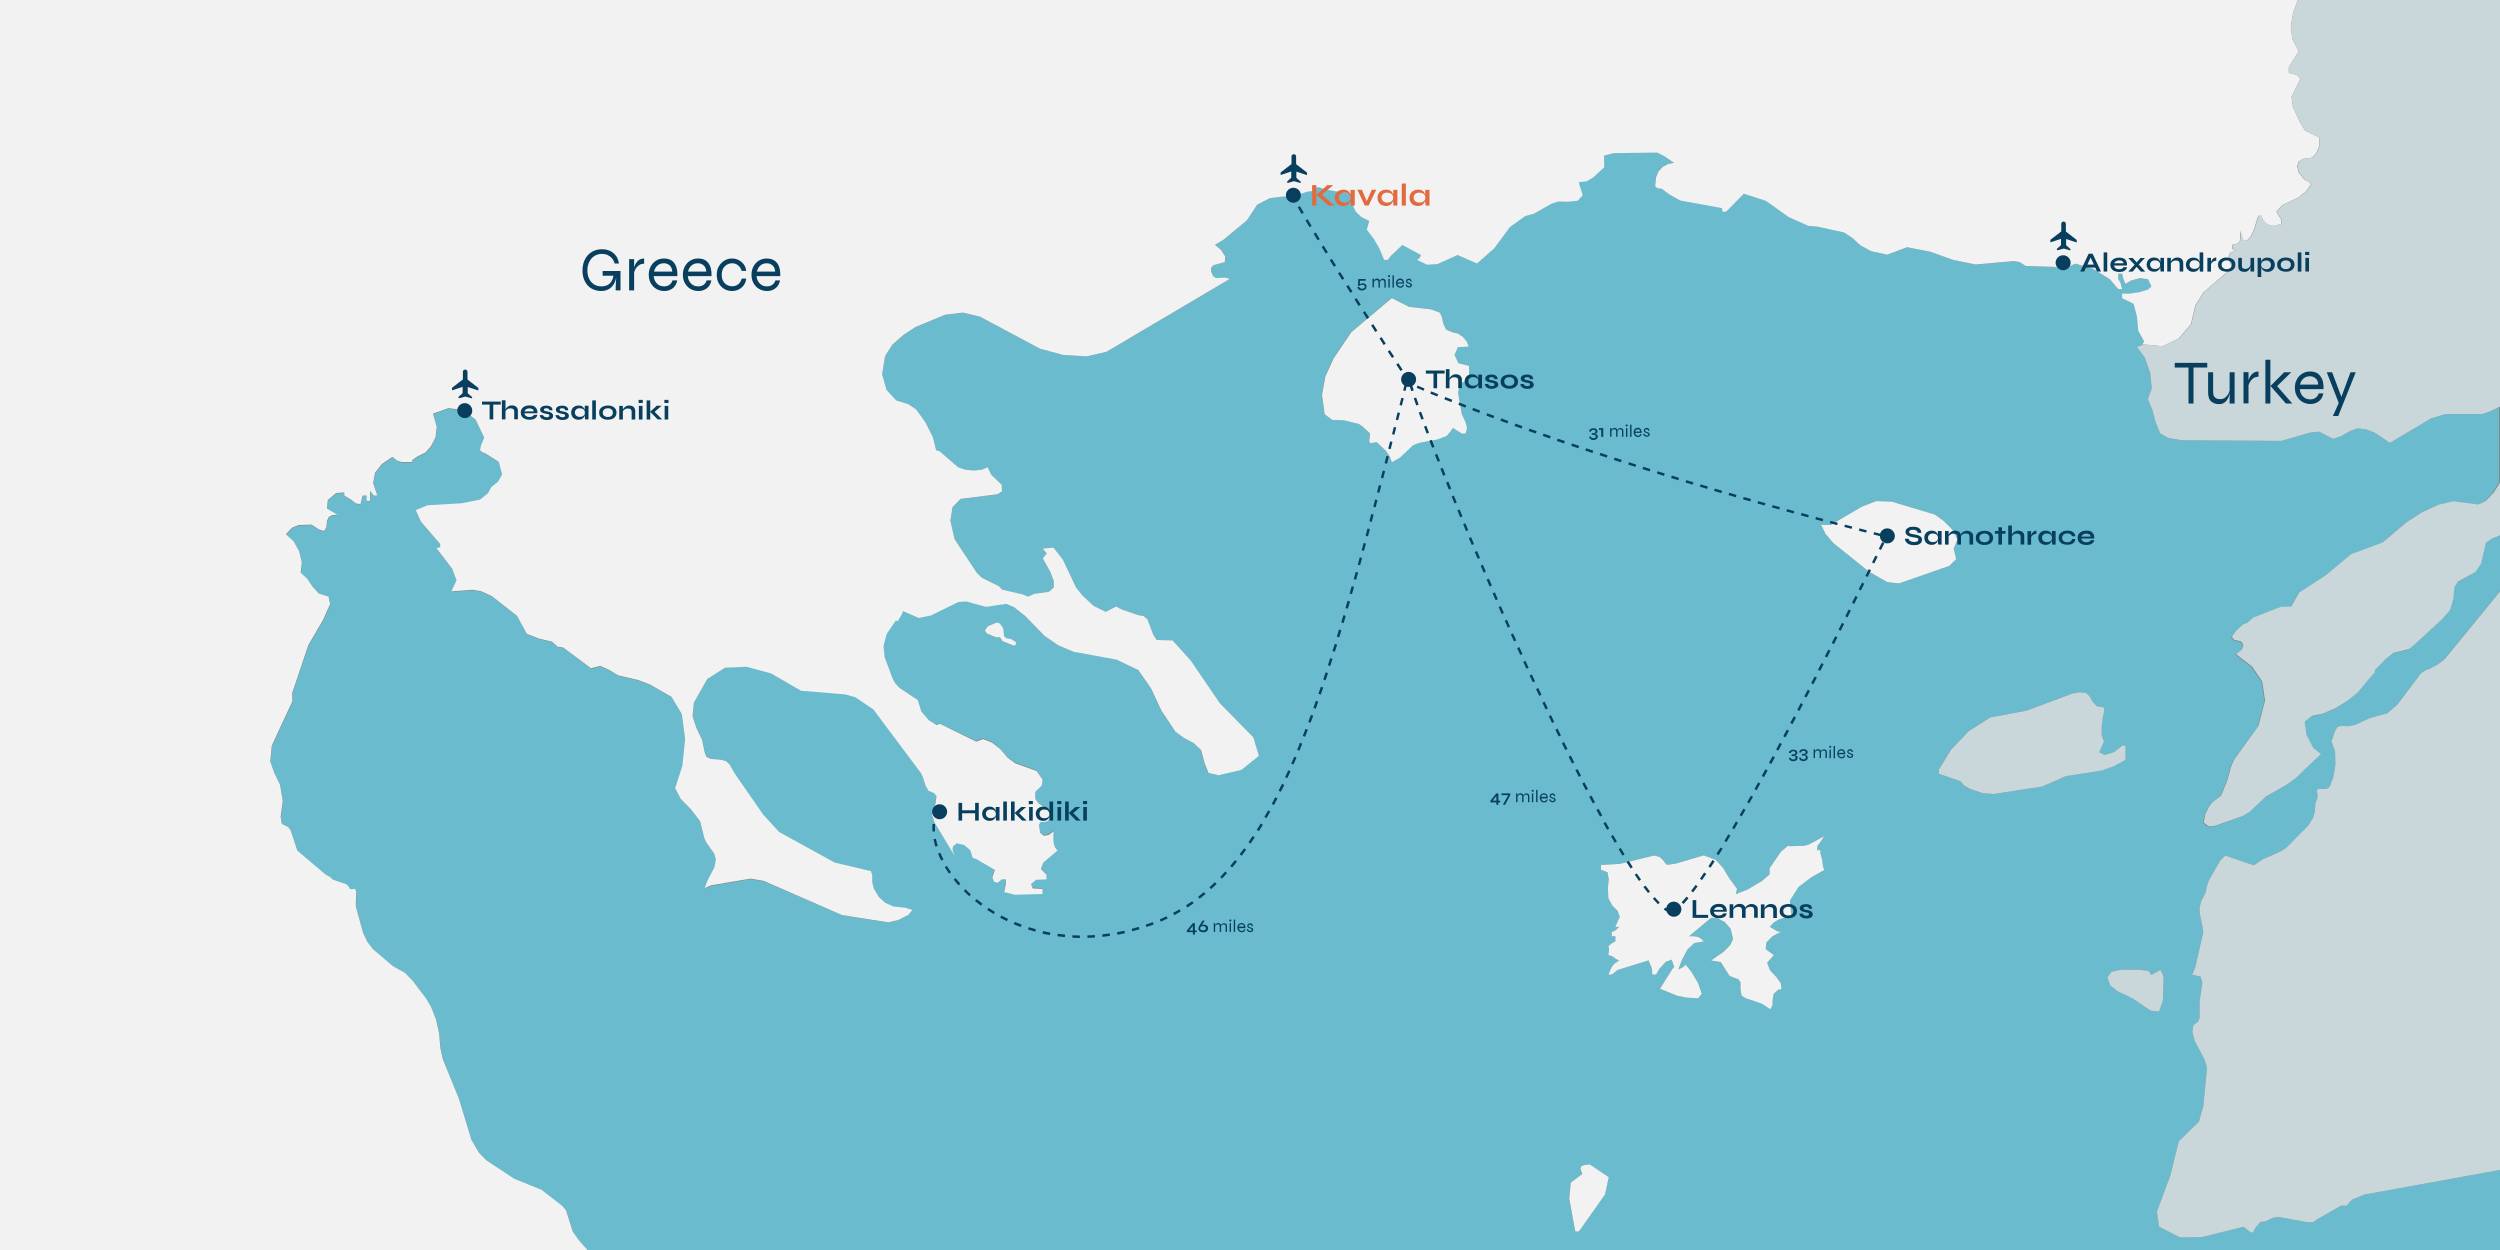
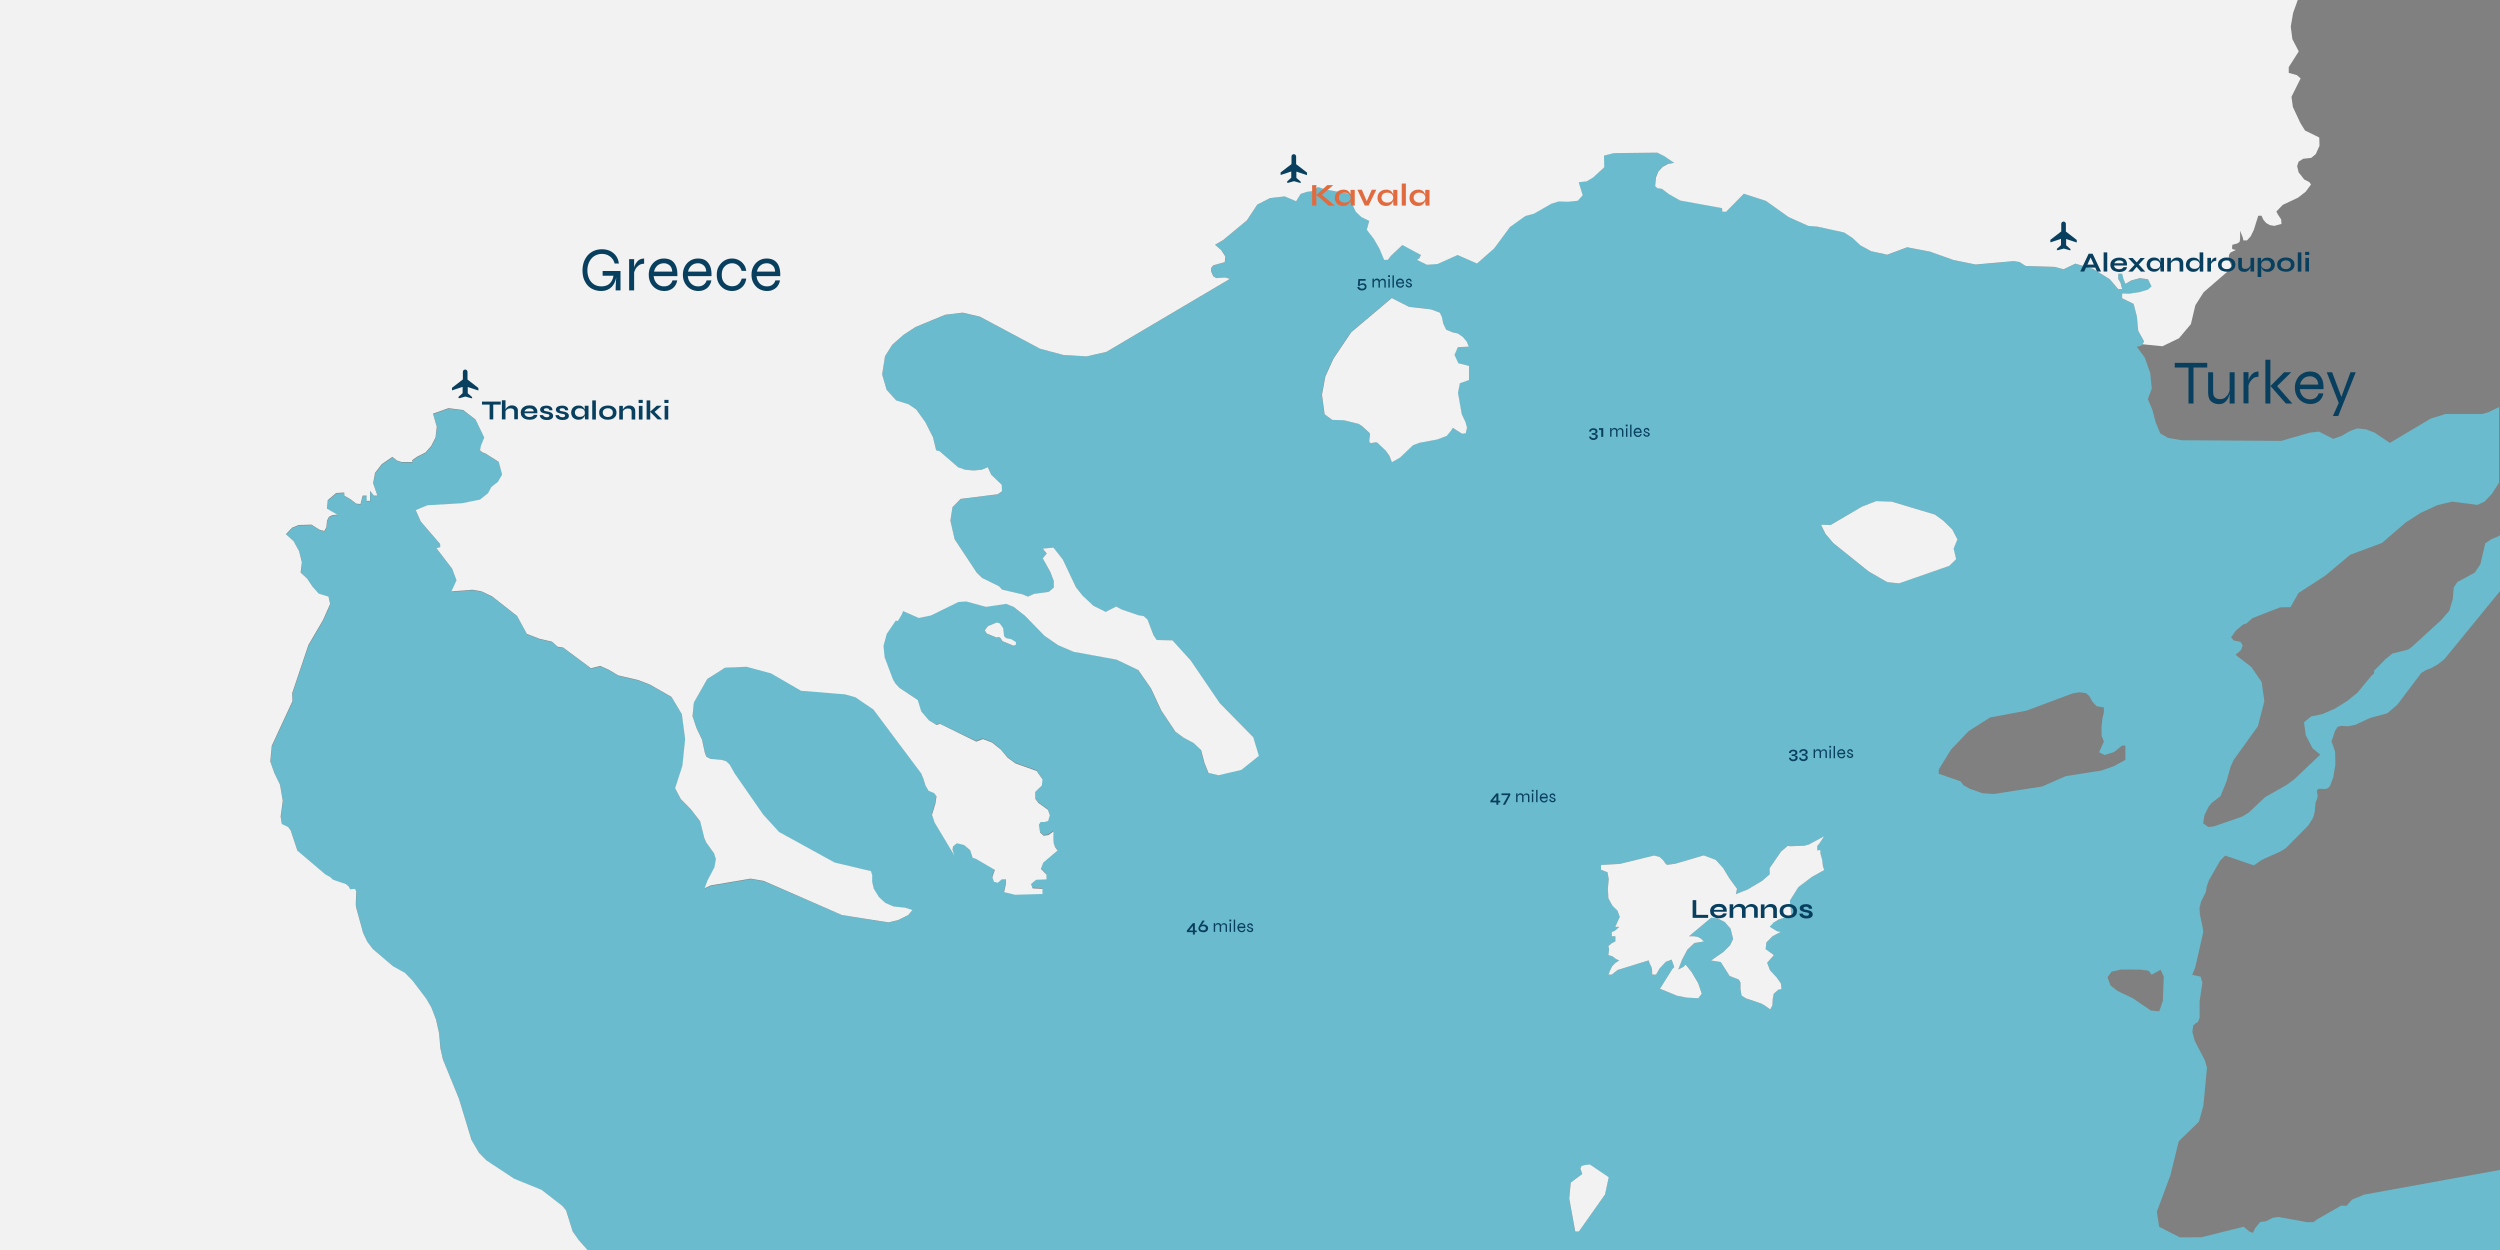
<svg xmlns="http://www.w3.org/2000/svg" x="0px" y="0px" viewBox="-580 -203 2000 1000" xml:space="preserve">
  <rect x="-580" y="-203" width="2000" height="1000" fill="#808080" stroke="none" />
  <g id="MAP">
    <path id="Sea" fill="#6ABBCD" d="M1405.7,128.2h-29.3l-11.7,3.6l-32.8,19.5l-12.2-8.2l-6.8-2.6l-7-0.8l-5.9,2.1l-6.7,3.9l-6.7,2.4  l-11.4-5.8l-7.3,0.8l-22.8,6.6l-79.5-0.5l-11.2-1.9l-6.2-3.6l-3.6-8.6l-2.7-10.2l-3.6-8.6l3.1-8.5l-1.2-12.3l-4.3-12.3l-6.4-8.8  l3.3-0.8l1.3-1.1l1.3-2.2l-4.7-8.6l-1.1-11.5l-2.6-10l-9.2-4.5v-3.8l6,0.1l7.8-1.2l6.8-2l2.9-2.6l-2.8-5.7l-6.5-0.9l-7,1.9  l-4.5,2.7l-1.6-3.8l-1.1-4.3h-3.1v4.2l1.8,3l1.3,5.1h-3.1l-6.7-7.9l-13.4-8.3l-14.2-4.2l-9.4,4.5l-7.1-1.9l-23.2-0.7l-5-3.2  l-4.7-0.7l-30.4,2.7L982.8,5L964-1.7l-18.3-3.4l-16,6l-3.6-0.9L917-2l-8.9-4.9l-6.3-5.9l-6.6-4.3l-21.4-4.7l-7.3-0.6l-15.8-7.1  l-18.1-12.9L815.1-48l-14.4,14.1h-2.9l-0.3-2.9L764-42.8l-9-5.1l-5.5-4.2l-3.8-0.6l-1.7-1.6l0.7-7l1.9-4.7l3.4-3.7l4.4-2.4l4.8-0.8  l-7.9-5.4l-5.6-2.8l-34.8,0.4l-7.8,2l0.2,9.3l-8.9,8.2l-5.2,3.1l-6.3,0.7l3.2,10.4l-4,4.4l-7.6,0.8l-7.8-0.2l-5.7,1.8l-14,8  l-6.8,1.8l-12.3,8.8L615.4-4.4l-13.7,12l-15.5-6.8l-16,7.2l-8.5,0.6l-8-3.9l2.1-1.5l0.1-0.5l1-1.9l-14.9-8l-9.1,8.6l-2.6,3.3h-2.9  l-3.8-9.1l-4.6-7.9l-5.5-7.1l2-7.1l-6.2-3l-4.6-4.3l-2.8-6.1l-1-8.1l-20.9-3.7l-5.5-1.9l-4.1,3.2l-4.9,0.7l-4.8,1.6l-3.7,5.9  l-9.1-3.9L436-44.4l-10.2,5.2l-8.3,12.6l-19.1,15.8L392-7.2l5.2,4.3l3.3,5.2l-0.5,4.4l-9.1,2.5l-1.7,2l-0.1,3l1.7,3.8l2.4,1.5  l7.1-0.5l3.8,1.1l-55.5,32.8l-43.3,25.6l-15.9,3.6L270.8,81l-18.7-5l-48.2-25.6l-13.7-3.2l-14.1,1.7l-23.7,9.8l-9.5,6.2l-9.1,8  l-5.8,9.2l-2.3,14.6l3.6,12.3l7.6,8.4l9.9,3.1l6.2,4.2l7.3,10.2l6.1,12.1l2.5,10.3l2.8,0.8l14.8,12.8l5.7,2l6.7,0.6l6.5-0.6l4.8-2  l2.8,6l8.4,8l0.2,5.2l-3.5,2.4l-29.6,3.7l-6.5,6.6l-1.7,10.8l3.4,14.9l17.7,26.8l4.2,4.1l13.6,6.7l2.5,2.7l16.4,3.8l4.3,1.8  l4.9-2.2l11.7-1.6l4-3.4v-5.3l-2.7-7.2l-6.1-10.9l3.2-3.9l-3.2-3.9l8.6-0.8l7.5,9.6l10.5,22.2l5.1,6.4l8.8,8.3l9.9,4.9l8.3-4.3  l4.5,2.4l13.1,4.5l4.5,0.8l3,2.7l4.8,12.6l2.6,3.8l12.6,0.3l14.1,15.6l23.3,34.2l26.8,27.3l4.5,14.9l-14,11.2l-18.3,4.3l-8-1.9  l-3.3-8.2l-2.6-10l-6.2-5.8l-7.7-4.1l-6.7-4.9l-11.3-17l-8.2-17.6l-10.2-14.7l-17.4-8.3l-34.5-6.3l-12.3-5.3l-10.9-7.5l-15.6-16  l-9-7.1l-6-2.4l-16.1,2.4l-15.8-4.3l-6.3,0.4l-22,10.8l-9.7,2l-12.5-5.5l-1.3,3.1l-2.9,4.8l-1.7-0.3l-7.2,10.6l-2.6,9.6l0.9,9.1  l6.7,17.8l2,3.3l3.2,3.4l14.6,9.7l2.8,9.1l6.1,7.1l6.1,3.8l2.8-0.9l29.2,13.9l5.4-2l7.1,2.7l7.1,5.6l5.4,6.5l6.3,4.6l17,6.1  l4.7,6.7l-0.5,4.8l-5.4,5.3l0.1,5.4l2.4,3.3l7.7,5.5l1.6,4.3l-1.4,4.7l-3,0.8l-3,0l-1.4,2.1l1,6.4l2.8,2.5l3.8-0.5l4.1-2.9  l-0.1,5.6l0.3,3.9l1,2.9l2,2.8l-11.4,9.7l-1.9,5l4.5,4.6v3.8l-8.3,0.3l-4.1,3.4l1.3,3.5l7.9,0.4v4.1l-22,0.6l-8.7-2.1l1.4-6.5v-3.8  h-3.2l-3.3,2.8l-3.1-0.8l-1.2-3.7l2-5.8l-15.1-8.8l-2.7-0.9l-2-6.1l-4.8-4.1l-5.8-1.4l-3.1,2.5l-0.4,2.6l1.5,4.7l-15.8-26.3  l-2.1-6.2l2.8-9.3l0.8-5.6l-1.9-2.5l-4.5-1.9l-2.5-4.4l-1.6-5.2l-1.7-4.2l-38.3-51.2l-14.4-9.8l-8.2-2.3l-35.3-2.9l-24-13.9  l-19.6-5.3L0,331.2l-14.2,8.9l-10.7,18.9L-26,370l3.3,9.4l4.4,9.2l2.2,10.3l1.3,3.4l3.4,1.7l8.6,0.7L1,406l2.5,2.8l4,7.1l22.9,33  l12.7,13.9l44.4,24.4l29.1,6.9l1,3.4l-0.1,4.9l1.3,5.7l4.1,6.7l5.1,4.7l6.7,2.9l9,0.9l6,1.9l-3.3,4l-8,4l-7.9,1.9L93.5,529  l-62.3-26.9l-10.5-1.8l-31.9,5.4l-4.9,2.3l2.3-6.2l5.5-10.5l1.2-6.5l-1.4-4.6l-6.3-8.8l-1.5-3.4l-3.4-13.6l-7.5-9.7l-7.9-8  l-4.6-8.7l5.8-18l2.2-21.3l-2.6-19.9l-8.3-13.9l-17.3-9.9l-9.4-3.6l-15.9-3.7l-7.5-4.5l-6.9-3.1l-7.4,1.9l-22.3-16.6l-4.3-0.6  l-4.6-4.1l-10-2.3l-10.1-3.9l-7.8-14.3l-20.1-15.8l-8.3-3.9l-7.3-1.3l-16.9,1.3l4.1-8.8l-3.4-9.2l-12.6-16.5l1.3-0.5l1.1,0l0.6-0.5  l-0.1-2.4l-15.4-17.9l-4.1-9.2l9.4-3.9l27.4-1.6l14.6-2.9l6.4-5.1l2.7-5l5.2-4.1l3.4-5.8l-2.7-10.2l-10.4-6.6l-2.6-1l-2-1.7  l0.8-3.8l2.6-6.3l-6.9-14.4l-9.9-7.7l-11.8-1.5l-12.4,4.4l3,10.6l-1,8.5l-3.5,6.8l-4.4,5.1l-6.9,3.5l-4,2.9l0.4,1.3l-8.7,0  l-3.7-1.2l-3.7-2.9l-8.5,5.8l-5.4,7l-1.5,8.3l3.4,9.9h-2.7l-3.2-3.8v8h-2.7v-4.2h-3.2l-1.7,6.7l-3.4-0.3l-4.5-3.5l-4.9-2.8  l-0.2-2.6l-6.5,0.4l-6.7,5.7l-0.6,6.8l8.2,4.8l-4,0.4l-2.7,1.4l-1.5,3l-0.5,5.3l-1.7,3l-3.9-1.1l-6.3-4l-10.4,0.3l-5.2,2.2  l-4.9,5.2l6.2,5.6l4.4,8l2.2,8.9l-1,8.2l5.2,4.8l4.3,6.4l5,5.6l7.8,2.4l1.3,5.9l-5.8,13l-11.6,19.8l-13,38.6l0.2,6.4l-16.5,35.6  l-1.2,12.6l3.3,9.3l4.5,9.3l2.2,12.8l-1.7,12.7l1,5.9l5.1,2.5l2,2.8l5.3,16l22.4,19l3.9,2.2l2.3,2.1l10.3,3.5l2.3,2l1,2.1l4-0.3  l0.9,2.2l-0.4,10.2l0.4,2.9l5.5,20l3.3,6.9l4.4,5.9l16.2,13.8l9.6,5.3l6.1,6.3l10.8,14.2l4.2,7.2l3.7,9.6l2.5,11.1l1,11.9l2,8.9  l12.9,31.6l10,32.9l6.1,10.4l5.8,5.9l22.3,14.7l21.9,8.9l16.5,12.8l1.2,1.3l1.9,2.5l5.3,16.8l4.9,6.9l6.9,7.8h1530v-64.5  l-108.9,19.8l-9.7,4l-4.3,4.9l-4.4-0.1l-18.9,10.8l-3.3,2.4h-5.2l-22.6-4.1l-4.6,0.6l-5.6,2.8l-4.5,0.6l-3.9,4.7l-0.6,1.1l-1.3,2.9  l-2.9-1.1l-4.6-3.8l-33.8,8.4l-17.2,0.1l-16.6-8.5l-1.8-12.1l10.8-29l6.7-27.3l16.1-15.6l3.6-12.8l2.9-30.5l-1.8-6l-8-15.4  l-1.9-7.2l0.7-5l1.8-1.8l2-1.2l1.3-3.3v-13.3l2.2-14.6l-1.4-5l-6.7-1.4l2.5-6.4l6.3-27.8l-0.4-3.4l-2.3-10.9l-0.3-5.1l1.2-4.9  l3.8-7.6l0.8-4.6l1.8-5.1l9-15.7l4-3.9l22.9,7.8l6.7-4.6l14.3-6.4l4.6-2.8l18-18.2l3.9-6.3l1.2-4.6l0.6-7.2l1.4-3.5l0.3-2.2  l-0.4-2.5l-0.1-2.1l1.5-0.9l4.8,0.2l2.2-0.5l1.8-1.7l2.7-7.1l1.7-10.1l-0.2-10.5l-2.9-8.2l2.8-8.3l2.1-3.4l3-0.7l5.4,0.3l5.9-1.2  l11.3-5.3l14.2-3.9l8-6.9l19-25.2l3.8-2.4l3.8-1.4l5.8-3.2l5.4-4.4l44.3-54.2v-44.9l-1,0.9l-6,2.5l-4.8,3.3l-3.9,16.7l-4.5,6.7  l-14,7.6l-2.8,4.3l-0.8,9.4l-2.7,9.1l-6.4,7.4l-23.6,21.6l-3,2.2l-12.5,3.1l-5.6,4.5l-9.1,9.3l-0.1,2.1l-2.2,2.1l-11.2,13.5  l-7.9,6.4l-9.8,6.1l-10.2,4.5l-8.9,1.8l-5.8,4.7l1.4,10.3l5.4,10.5l6.2,5.1l-20.5,19.5l-6.5,4.8l-17.1,9.7l-12.9,12.2l-5.3,3.3  l-22.7,7.9l-4.6,0.5l-4.1-3l1.1-6.6l3.3-6.7l2.5-3l7-5.4l4.8-11.8l3.3-11.8l2.4-5.3l19.4-27l5.2-20.1l-2.2-15.3l-8.1-11.9  l-12.8-9.9l4.4-3.7l1.4-3.7l-1.8-2.9l-5.5-1.2l-2-2.5l3.8-5.3l5.6-4.8l2.8-0.9l4.9-4.3l22-8.6l8.4-0.2l6.4-11.3l21.3-13.8  l20.1-16.8l25.3-9.4l18.9-16.3l12.3-7.9l13.3-6.1l11.7-2.8l20.1,2.6l5.8-2.6l5.9-6.2l5.8-9.1v-60.4l-8.6,4.2L1405.7,128.2z   M232.5,313.1l-1.9,0.5l-8.7-3.6l-1.7-2.6l-1.3-0.7l-1.8,0.4l-7.8-3.2l-1.6-2.5l2.6-3.4l7-2.9l2.4,0.7l2.8,3.9l0.7,6.4l1.7,1.5  l3.9,1.1l3.7,2.3L232.5,313.1z M586.5,87.6l8.5,2.1v11.2l-7.3,2.6l-1.5,7.7l3,17l3,6.4l1.2,4.4l-1,4.5l-2.9,0.4l-7.5-4.7l-1.5,2.4  l-3.3,4l-7.6,2.9l-14.1,2.6l-5.2,1.9l-10.4,9.9l-6.6,3.8l-2-5.2l-2.9-4l-6.8-6.5l-1.3-0.3l-3.5,0.7l-1.3-0.4l-0.3-1.5l0.5-4.9  l-0.2-1.3l-6-5.5l-2.8-1.8l-11.8-2.9l-9.3-0.3l-6.1-4.5l-2.1-15.6l2.7-14.6l6.5-14.3l14.2-21.1l32.4-27.3l13.9,7l17.5,2l7,2.6  l1.7,3.5l1.1,5.3l2.3,4.8l5,2.1l4.4,1l4,2.8l3.1,3.7l1.6,4l-8.9,0.5l-2.7,6.2L586.5,87.6z M703.9,752.7l-20.9,29.6h-2.9l-4.8-26.3  l1.2-12.8l9.2-6.9l-1.5-4.4l1-2.1l2.7-0.7l3.9-0.3l15.1,10.2L703.9,752.7z M875.9,477l0.4,1l-0.1,1.7l1.4,5l0.7,5.6l1,2.7l-10,5.6  l-10.7,8.1l-6.8,10.8l1.4,13.9l-6-0.2l-4.6,1.5L839,535l-3.2,3.4l5.9,3.6l2.9,0.5l-6.6,3.5l-4.9,5l-0.6,5.3l6.6,4.8l-5.4,6.1l2.3,6  l5.3,5.7l3.4,4.9l0.5,4.2l-0.5,0.5l-2,0.2L839,592l-0.8,4l-0.3,5.4l-1.7,3.1l-4.5-3.2l-2.7-1.5l-12.2-4.1l-3.6-2.3l-0.8-5.3V583  l-1.4-2.4l-7.3-2.8l-7.1-11.2l-7.7-1.2l9.9-6.9l5.3-5.3l2.4-5l-2-8.2l-4.7-5.4l-5.8-2.9l-5.1-0.5L771.2,546l4,0l3.2,0.6l2.5,1.4  l2.2,2.2l-7.6,1.2l-5.6,5.3l-4.1,7.7l-3.2,8.2l3.5-1.7l0.9-0.6l1.5-1.6l4.8,6l5.3,9l2.8,8.3l-2.8,3.6l-9.3-0.5l-7.6-1.5l-13.7-5.6  l9.7-15.5l1.7-1.9l-2.1-5.9l-4.7,1.8l-5,5.4l-2.8,4.8h-3l-0.2-4.4l-0.7-2.3l-1-1.8l-1-2.9l-24.9,7.7l-4.6,3.7h-2.7l1.5-3.6l1.4-2.9  l2.3-2.5l3.5-2.4l-2.5-1l-3-2.3l-3.2-0.9l0.6-4.8l-0.6-2.4l2.7-2.3l2.9-1.5V546h-2.9v-3.4l1.9-0.7l1.2-0.8l2.9-2.6h-3.2l3.6-8  l-1.8-4.9l-4.1-4.1l-3.2-5.9l-0.4-7.9l0.7-7.4l-1-5.5l-5.2-2V489l15.2-0.9l27.3-6.7l4.3,1.1l2.8,2.5l1.8,2.6l1.4,1.3l6.6-0.9  l22.8-6.7l9.6,3.6l5.9,6.5l4.8,8l6.3,8.6l-0.9,4.3l9.4-3.7l11.6-6.9l6-5.2v-4.9l9.1-13.3l5.5-4.7l1.6,0.4l11.5-0.4l3.7-1l12.2-6.6  l-3.7,5.7l-1.9,2v3.5L875.9,477z M929.7,262.7l-14.8-8.5l-28.4-22.8l-6.2-7.3l-3.6-7.3l7.7,0.2l25.2-14.7l11.3-4.4l12.5,0.4  l34.6,10.4l6.7,4.9l7.1,7l3.8,7.9l-3,7.4l2,8.4l-5.5,5.4l-40.2,14L929.7,262.7z M1072.6,417.9l-18.9,8.3l-38.7,6l-8.9-0.6  l-10.3-3.6l-5.1-2.9l-2.2-3l-17.5-6.1v-3.4l9.8-15.9l14.1-14.8l17.1-10.9l29.2-5.5l37-13.8l5.3-0.9l5.3,0.7l2.8,2.6l2.3,4.2  l3.3,3.6l5.9,1.1v3.8l-1.1,4.6l-0.8,7.3l0.1,7l1.8,4.4l-3.8,8.7l4.3,2.2l7.7-2.4l6.3-5.1h2.7v11.4l-9.4,5.1l-9.6,3.4L1072.6,417.9z   M1150.3,597.7l-2.9,8.3l-6.8-0.6l-14-9.6l-12.5-6l-5.7-4.4l-2.4-6.6l3.3-4.5l7.8-1.7l15.4,0.1l2.7,0.5h2.1l1.9,0.7l2.1,2.9l7.2-4  l2.5,5.4L1150.3,597.7z" />
-     <path id="Turkey" fill="#C9D7DB" d="M1111.1,410l-9.6,3.4l-28.8,4.5l-18.9,8.3l-38.7,6l-8.9-0.6l-10.3-3.6l-5.1-2.9l-2.2-3  l-17.5-6.1v-3.4l9.8-15.9l14.1-14.8l17.1-10.9l29.2-5.5l37-13.8l5.3-0.9l5.3,0.7l2.8,2.6l2.3,4.2l3.3,3.6l5.9,1.1v3.8l-1.1,4.6  l-0.8,7.3l0.1,7l1.8,4.4l-3.8,8.7l4.3,2.2l7.7-2.4l6.3-5.1h2.7v11.4L1111.1,410z M1150.3,597.7l0.6-19.4l-2.5-5.4l-7.2,4l-2.1-2.9  l-1.9-0.7h-2.1l-2.7-0.5l-15.4-0.1l-7.8,1.7l-3.3,4.5l2.4,6.6l5.7,4.4l12.5,6l14,9.6l6.8,0.6L1150.3,597.7z M1258.3-203l-3.7,10.3  l-1.9,11l1.3,10l5.1,9.8l-8,12.6v4.6l6.5,1.8l3,2.6l-7.3,14.7l1.1,8.2l6,12.8l3.7,6l11.4,5.6l0.4,6.6l-3,6.7l-3.6,3l-6.4,0.7  l-3.7,2.3l-1.2,3.6l1.2,5l4.5,5.7l4.1,2.1l1.3,1.9l-4.3,5.8l-6,4.7l-12.3,5.8l-5.1,5.3l1.2,2.4l2.6,3.9l0.3,3.6l-5.7,1.6l-3.6-0.6  l-3-1.7l-2.2-2.6l-1.5-3.2h-2.6l-3.5,11.2l-2.5,5.2l-3,3.3h-2.9l-0.5-2.4l-2.1-5.3v5.9l-0.4,3l-1.9,1.3l-3.9,1l-0.3,2.7l0.5,0.9  l1.1,0.2l1.5,0.4l-4.3,2l-1.2,1.9l-0.3,3.8l3,6.2l-23,19.9l-6.6,10.4l-3.6,15.1l-9.5,11.3L1150,74l-15.9-1.5l-1.3,1.1l-3.3,0.8  l6.4,8.8l4.3,12.3l1.2,12.3l-3.1,8.5l3.6,8.6l2.7,10.2l3.6,8.6l6.2,3.6l11.2,1.9l79.5,0.5l22.8-6.6l7.3-0.8l11.4,5.8l6.7-2.4  l6.7-3.9l5.9-2.1l7,0.8l6.8,2.6l12.2,8.2l32.8-19.5l11.7-3.6h29.3l5.7-1.8l8.6-4.2V-203H1258.3z M1370.3,328.5l-5.8,3.2l-3.8,1.4  l-3.8,2.4l-19,25.2l-8,6.9l-14.2,3.9l-11.3,5.3l-5.9,1.2l-5.4-0.3l-3,0.7l-2.1,3.4l-2.8,8.3l2.9,8.2l0.2,10.5l-1.7,10.1l-2.7,7.1  l-1.8,1.7l-2.2,0.5l-4.8-0.2l-1.5,0.9l0.1,2.1l0.4,2.5l-0.3,2.2l-1.4,3.5l-0.6,7.2l-1.2,4.6l-3.9,6.3l-18,18.2l-4.6,2.8l-14.3,6.4  l-6.7,4.6l-22.9-7.8l-4,3.9l-9,15.7l-1.8,5.1l-0.8,4.6l-3.8,7.6l-1.2,4.9l0.3,5.1l2.3,10.9l0.4,3.4l-6.3,27.8l-2.5,6.4l6.7,1.4  l1.4,5l-2.2,14.6v13.3l-1.3,3.3l-2,1.2l-1.8,1.8l-0.7,5l1.9,7.2l8,15.4l1.8,6l-2.9,30.5l-3.6,12.8l-16.1,15.6l-6.7,27.3l-10.8,29  l1.8,12.1l16.6,8.5l17.2-0.1l33.8-8.4l4.6,3.8l2.9,1.1l1.3-2.9l0.6-1.1l3.9-4.7l4.5-0.6l5.6-2.8l4.6-0.6l22.6,4.1h5.2l3.3-2.4  l18.9-10.8l4.4,0.1l4.3-4.9l9.7-4l108.9-19.8V269.9l-44.3,54.2L1370.3,328.5z M1408.3,198l-5.8,2.6l-20.1-2.6l-11.7,2.8l-13.3,6.1  l-12.3,7.9L1326,231l-25.3,9.4l-20.1,16.8l-21.3,13.8l-6.4,11.3l-8.4,0.2l-22,8.6l-4.9,4.3l-2.8,0.9l-5.6,4.8l-3.8,5.3l2,2.5  l5.5,1.2l1.8,2.9l-1.4,3.7l-4.4,3.7l12.8,9.9l8.1,11.9l2.2,15.3l-5.2,20.1l-19.4,27l-2.4,5.3l-3.3,11.8l-4.8,11.8l-7,5.4l-2.5,3  l-3.3,6.7l-1.1,6.6l4.1,3l4.6-0.5l22.7-7.9l5.3-3.3l12.9-12.2l17.1-9.7l6.5-4.8l20.5-19.5l-6.2-5.1l-5.4-10.5l-1.4-10.3l5.8-4.7  l8.9-1.8l10.2-4.5l9.8-6.1l7.9-6.4l11.2-13.5l2.2-2.1l0.1-2.1l9.1-9.3l5.6-4.5l12.5-3.1l3-2.2l23.6-21.6l6.4-7.4l2.7-9.1l0.8-9.4  l2.8-4.3l14-7.6l4.5-6.7l3.9-16.7l4.8-3.3l6-2.5l1-0.9v-42.3l-5.8,9.1L1408.3,198z" />
    <path id="Greece" fill="#F2F2F2" d="M873.8,473.8v3.5l2.2-0.3l0.4,1l-0.1,1.7l1.4,5l0.7,5.6l1,2.7l-10,5.6l-10.7,8.1l-6.8,10.8  l1.4,13.9l-6-0.2l-4.6,1.5L839,535l-3.2,3.4l5.9,3.6l2.9,0.5l-6.6,3.5l-4.9,5l-0.6,5.3l6.6,4.8l-5.4,6.1l2.3,6l5.3,5.7l3.4,4.9  l0.5,4.2l-0.5,0.5l-2,0.2L839,592l-0.8,4l-0.3,5.4l-1.7,3.1l-4.5-3.2l-2.7-1.5l-12.2-4.1l-3.6-2.3l-0.8-5.3V583l-1.4-2.4l-7.3-2.8  l-7.1-11.2l-7.7-1.2l9.9-6.9l5.3-5.3l2.4-5l-2-8.2l-4.7-5.4l-5.8-2.9l-5.1-0.5L771.2,546l4,0l3.2,0.6l2.5,1.4l2.2,2.2l-7.6,1.2  l-5.6,5.3l-4.1,7.7l-3.2,8.2l3.5-1.7l0.9-0.6l1.5-1.6l4.8,6l5.3,9l2.8,8.3l-2.8,3.6l-9.3-0.5l-7.6-1.5l-13.7-5.6l9.7-15.5l1.7-1.9  l-2.1-5.9l-4.7,1.8l-5,5.4l-2.8,4.8h-3l-0.2-4.4l-0.7-2.3l-1-1.8l-1-2.9l-24.9,7.7l-4.6,3.7h-2.7l1.5-3.6l1.4-2.9l2.3-2.5l3.5-2.4  l-2.5-1l-3-2.3l-3.2-0.9l0.6-4.8l-0.6-2.4l2.7-2.3l2.9-1.5V546h-2.9v-3.4l1.9-0.7l1.2-0.8l2.9-2.6h-3.2l3.6-8l-1.8-4.9l-4.1-4.1  l-3.2-5.9l-0.4-7.9l0.7-7.4l-1-5.5l-5.2-2V489l15.2-0.9l27.3-6.7l4.3,1.1l2.8,2.5l1.8,2.6l1.4,1.3l6.6-0.9l22.8-6.7l9.6,3.6  l5.9,6.5l4.8,8l6.3,8.6l-0.9,4.3l9.4-3.7l11.6-6.9l6-5.2v-4.9l9.1-13.3l5.5-4.7l1.6,0.4l11.5-0.4l3.7-1l12.2-6.6l-3.7,5.7  L873.8,473.8z M688,729l-2.7,0.7l-1,2.1l1.5,4.4l-9.2,6.9l-1.2,12.8l4.8,26.3h2.9l20.9-29.6l3-13.8l-15.1-10.2L688,729z M595,74.3  l-1.6-4l-3.1-3.7l-4-2.8l-4.4-1l-5-2.1l-2.3-4.8l-1.1-5.3l-1.7-3.5l-7-2.6l-17.5-2l-13.9-7l-32.4,27.3l-14.2,21.1l-6.5,14.3  l-2.7,14.6l2.1,15.6l6.1,4.5l9.3,0.3l11.8,2.9l2.8,1.8l6,5.5l0.2,1.3l-0.5,4.9l0.3,1.5l1.3,0.4l3.5-0.7l1.3,0.3l6.8,6.5l2.9,4  l2,5.2l6.6-3.8l10.4-9.9l5.2-1.9l14.1-2.6l7.6-2.9l3.3-4l1.5-2.4l7.5,4.7l2.9-0.4l1-4.5l-1.2-4.4l-3-6.4l-3-17l1.5-7.7l7.3-2.6  V89.7l-8.5-2.1l-3.1-6.7l2.7-6.2L595,74.3z M225,307.5l-1.7-1.5l-0.7-6.4l-2.8-3.9l-2.4-0.7l-7,2.9l-2.6,3.4l1.6,2.5l7.8,3.2  l1.8-0.4l1.3,0.7l1.7,2.6l8.7,3.6l1.9-0.5l0.2-2.3l-3.7-2.3L225,307.5z M1275.4-93l-11.4-5.6l-3.7-6l-6-12.8l-1.1-8.2l7.3-14.7  l-3-2.6l-6.5-1.8v-4.6l8-12.6l-5.1-9.8l-1.3-10l1.9-11l3.7-10.3H-68.5h-214.9H-580v42.2v131.1V797h470l-6.9-7.8l-4.9-6.9l-5.3-16.8  l-1.9-2.5l-1.2-1.3l-16.5-12.8l-21.9-8.9l-22.3-14.7l-5.8-5.9l-6.1-10.4l-10-32.9l-12.9-31.6l-2-8.9l-1-11.9l-2.5-11.1l-3.7-9.6  l-4.2-7.2l-10.8-14.2l-6.1-6.3l-9.6-5.3l-16.2-13.8l-4.4-5.9l-3.3-6.9l-5.5-20l-0.4-2.9l0.4-10.2l-0.9-2.2l-4,0.3l-1-2.1l-2.3-2  l-10.3-3.5l-2.3-2.1l-3.9-2.2l-22.4-19l-5.3-16l-2-2.8l-5.1-2.5l-1-5.9l1.7-12.7l-2.2-12.8l-4.5-9.3l-3.3-9.3l1.2-12.6l16.5-35.6  l-0.2-6.4l13-38.6l11.6-19.8l5.8-13l-1.3-5.9l-7.8-2.4l-5-5.6l-4.3-6.4l-5.2-4.8l1-8.2l-2.2-8.9l-4.4-8l-6.2-5.6l4.9-5.2l5.2-2.2  l10.4-0.3l6.3,4l3.9,1.1l1.7-3l0.5-5.3l1.5-3l2.7-1.4l4-0.4l-8.2-4.8l0.6-6.8l6.7-5.7l6.5-0.4l0.2,2.6l4.9,2.8l4.5,3.5l3.4,0.3  l1.7-6.7h3.2v4.2h2.7v-8l3.2,3.8h2.7l-3.4-9.9l1.5-8.3l5.4-7l8.5-5.8l3.7,2.9l3.7,1.2l8.7,0l-0.4-1.3l4-2.9l6.9-3.5l4.4-5.1  l3.5-6.8l1-8.5l-3-10.6l12.4-4.4l11.8,1.5l9.9,7.7l6.9,14.4l-2.6,6.3l-0.8,3.8l2,1.7l2.6,1l10.4,6.6l2.7,10.2l-3.4,5.8l-5.2,4.1  l-2.7,5l-6.4,5.1l-14.6,2.9l-27.4,1.6l-9.4,3.9l4.1,9.2l15.4,17.9l0.1,2.4l-0.6,0.5l-1.1,0l-1.3,0.5l12.6,16.5l3.4,9.2l-4.1,8.8  l16.9-1.3l7.3,1.3l8.3,3.9l20.1,15.8l7.8,14.3l10.1,3.9l10,2.3l4.6,4.1l4.3,0.6l22.3,16.6l7.4-1.9l6.9,3.1l7.5,4.5l15.9,3.7  l9.4,3.6l17.3,9.9l8.3,13.9l2.6,19.9l-2.2,21.3l-5.8,18l4.6,8.7l7.9,8l7.5,9.7l3.4,13.6l1.5,3.4l6.3,8.8l1.4,4.6l-1.2,6.5  l-5.5,10.5l-2.3,6.2l4.9-2.3l31.9-5.4l10.5,1.8L93.5,529l37.2,5.9l7.9-1.9l8-4l3.3-4l-6-1.9l-9-0.9l-6.7-2.9l-5.1-4.7l-4.1-6.7  l-1.3-5.7l0.1-4.9l-1-3.4l-29.1-6.9l-44.4-24.4l-12.7-13.9l-22.9-33l-4-7.1L1,406l-3.9-1.2l-8.6-0.7l-3.4-1.7l-1.3-3.4l-2.2-10.3  l-4.4-9.2L-26,370l1.1-10.9l10.7-18.9L0,331.2l17.2-0.8l19.6,5.3l24,13.9l35.3,2.9l8.2,2.3l14.4,9.8l38.3,51.2l1.7,4.2l1.6,5.2  l2.5,4.4l4.5,1.9l1.9,2.5l-0.8,5.6l-2.8,9.3l2.1,6.2l15.8,26.3l-1.5-4.7l0.4-2.6l3.1-2.5l5.8,1.4l4.8,4.1l2,6.1l2.7,0.9l15.1,8.8  l-2,5.8l1.2,3.7l3.1,0.8l3.3-2.8h3.2v3.8l-1.4,6.5l8.7,2.1l22-0.6v-4.1l-7.9-0.4l-1.3-3.5l4.1-3.4l8.3-0.3v-3.8l-4.5-4.6l1.9-5  l11.4-9.7l-2-2.8l-1-2.9l-0.3-3.9l0.1-5.6l-4.1,2.9l-3.8,0.5l-2.8-2.5l-1-6.4l1.4-2.1l3,0l3-0.8l1.4-4.7l-1.6-4.3l-7.7-5.5  l-2.4-3.3l-0.1-5.4l5.4-5.3l0.5-4.8l-4.7-6.7l-17-6.1l-6.3-4.6l-5.4-6.5l-7.1-5.6l-7.1-2.7l-5.4,2L172,376.1l-2.8,0.9l-6.1-3.8  l-6.1-7.1l-2.8-9.1l-14.6-9.7l-3.2-3.4l-2-3.3l-6.7-17.8l-0.9-9.1l2.6-9.6l7.2-10.6l1.7,0.3l2.9-4.8l1.3-3.1l12.5,5.5l9.7-2  l22-10.8l6.3-0.4l15.8,4.3l16.1-2.4l6,2.4l9,7.1l15.6,16l10.9,7.5l12.3,5.3l34.5,6.3l17.4,8.3l10.2,14.7l8.2,17.6l11.3,17l6.7,4.9  l7.7,4.1l6.2,5.8l2.6,10l3.3,8.2l8,1.9l18.3-4.3l14-11.2l-4.5-14.9l-26.8-27.3l-23.3-34.2L358,309.3l-12.6-0.3l-2.6-3.8l-4.8-12.6  l-3-2.7l-4.5-0.8l-13.1-4.5l-4.5-2.4l-8.3,4.3l-9.9-4.9l-8.8-8.3l-5.1-6.4l-10.5-22.2l-7.5-9.6l-8.6,0.8l3.2,3.9l-3.2,3.9l6.1,10.9  l2.7,7.2v5.3l-4,3.4l-11.7,1.6l-4.9,2.2l-4.3-1.8l-16.4-3.8l-2.5-2.7l-13.6-6.7l-4.2-4.1l-17.7-26.8l-3.4-14.9l1.7-10.8l6.5-6.6  l29.6-3.7l3.5-2.4l-0.2-5.2l-8.4-8l-2.8-6l-4.8,2l-6.5,0.6l-6.7-0.6l-5.7-2l-14.8-12.8l-2.8-0.8l-2.5-10.3l-6.1-12.1l-7.3-10.2  l-6.2-4.2l-9.9-3.1l-7.6-8.4l-3.6-12.3l2.3-14.6l5.8-9.2l9.1-8l9.5-6.2l23.7-9.8l14.1-1.7l13.7,3.2L252.1,76l18.7,5l18.4,1.1  l15.9-3.6l43.3-25.6l55.5-32.8l-3.8-1.1l-7.1,0.5l-2.4-1.5l-1.7-3.8l0.1-3l1.7-2l9.1-2.5l0.5-4.4l-3.3-5.2L392-7.2l6.4-3.7  l19.1-15.8l8.3-12.6l10.2-5.2l11.8-1.4l9.1,3.9l3.7-5.9l4.8-1.6l4.9-0.7l4.1-3.2l5.5,1.9l20.9,3.7l1,8.1l2.8,6.1l4.6,4.3l6.2,3  l-2,7.1l5.5,7.1l4.6,7.9l3.8,9.1h2.9l2.6-3.3l9.1-8.6l14.9,8l-1,1.9l-0.1,0.5l-2.1,1.5l8,3.9l8.5-0.6l16-7.2l15.5,6.8l13.7-12  l12.7-17.2l12.3-8.8l6.8-1.8l14-8l5.7-1.8l7.8,0.2l7.6-0.8l4-4.4l-3.2-10.4l6.3-0.7l5.2-3.1l8.9-8.2l-0.2-9.3l7.8-2l34.8-0.4  l5.6,2.8l7.9,5.4l-4.8,0.8l-4.4,2.4l-3.4,3.7l-1.9,4.7l-0.7,7l1.7,1.6l3.8,0.6l5.5,4.2l9,5.1l33.5,6.1l0.3,2.9h2.9L815.1-48  l17.6,5.7l18.1,12.9l15.8,7.1l7.3,0.6l21.4,4.7l6.6,4.3l6.3,5.9L917-2l9.1,1.9l3.6,0.9l16-6L964-1.7L982.8,5l17.7,3.6l30.4-2.7  l4.7,0.7l5,3.2l23.2,0.7l7.1,1.9l9.4-4.5l14.2,4.2l13.4,8.3l6.7,7.9h3.1l-1.3-5.1l-1.8-3v-4.2h3.1l1.1,4.3l1.6,3.8l4.5-2.7l7-1.9  l6.5,0.9l2.8,5.7l-2.9,2.6l-6.8,2l-7.8,1.2l-6-0.1v3.8l9.2,4.5l2.6,10l1.1,11.5l4.7,8.6l-1.3,2.2L1150,74l13.2-6.4l9.5-11.3  l3.6-15.1l6.6-10.4l23-19.9l-3-6.2l0.3-3.8l1.2-1.9l4.3-2l-1.5-0.4l-1.1-0.2l-0.5-0.9l0.3-2.7l3.9-1l1.9-1.3l0.4-3v-5.9l2.1,5.3  l0.5,2.4h2.9l3-3.3l2.5-5.2l3.5-11.2h2.6l1.5,3.2l2.2,2.6l3,1.7l3.6,0.6l5.7-1.6l-0.3-3.6l-2.6-3.9l-1.2-2.4l5.1-5.3l12.3-5.8  l6-4.7l4.3-5.8l-1.3-1.9l-4.1-2.1l-4.5-5.7l-1.2-5l1.2-3.6l3.7-2.3l6.4-0.7l3.6-3l3-6.7L1275.4-93z M981.8,220.6l-7.1-7l-6.7-4.9  l-34.6-10.4l-12.5-0.4l-11.3,4.4L884.5,217l-7.7-0.2l3.6,7.3l6.2,7.3l28.4,22.8l14.8,8.5l9.4,1l40.2-14l5.5-5.4l-2-8.4l3-7.4  L981.8,220.6z" />
  </g>
  <g id="LINES">
-     <path fill="#083F5E" d="M513.6,52.2l-3.3-5.2l1.7-1.1l3.3,5.2L513.6,52.2z M508.6,40.7l-3.3-5.2l-1.7,1.1l3.3,5.2L508.6,40.7z   M495.4,19.8l-3.3-5.2l-1.7,1.1l3.3,5.2L495.4,19.8z M521.9,61.5l-3.3-5.2l-1.7,1.1l3.3,5.2L521.9,61.5z M488.8,9.3  c-1.1-1.8-2.2-3.5-3.3-5.2l-1.7,1.1c1.1,1.7,2.2,3.5,3.3,5.2L488.8,9.3z M542.1,92.7l-3.4-5.2l-1.7,1.1l3.4,5.2L542.1,92.7z   M535.3,82.3l-3.4-5.2l-1.7,1.1l3.4,5.2L535.3,82.3z M528.6,71.9l-3.3-5.2l-1.7,1.1l3.3,5.2L528.6,71.9z M502,30.2l-3.3-5.2  l-1.7,1.1l3.3,5.2L502,30.2z M475.8-11.7c-1.1-1.8-2.2-3.5-3.2-5.3l-1.7,1c1.1,1.7,2.1,3.5,3.2,5.3L475.8-11.7z M482.3-1.2  c-1.1-1.8-2.2-3.5-3.3-5.3l-1.7,1c1.1,1.7,2.2,3.5,3.3,5.3L482.3-1.2z M458.2-37.2c1,1.7,2,3.5,3.1,5.4l1.7-1  c-1.1-1.9-2.1-3.7-3.1-5.3L458.2-37.2z M469.3-22.3c-1.1-1.8-2.2-3.6-3.2-5.3l-1.7,1c1,1.7,2.1,3.5,3.2,5.3L469.3-22.3z M706,161.2  c-1.9-0.6-3.8-1.3-5.7-1.9l-0.6,1.9c1.9,0.6,3.8,1.2,5.7,1.9L706,161.2z M867,209l-5.8-1.6l-0.5,1.9l5.8,1.6L867,209z M694.6,157.5  c-1.9-0.6-3.8-1.3-5.7-1.9l-0.6,1.9c1.9,0.6,3.8,1.3,5.7,1.9L694.6,157.5z M683.3,153.7c-1.9-0.6-3.8-1.3-5.7-1.9l-0.6,1.9  c1.9,0.6,3.8,1.3,5.7,1.9L683.3,153.7z M855.4,205.9c-1.9-0.5-3.9-1.1-5.8-1.6l-0.5,1.9c1.9,0.5,3.9,1.1,5.8,1.6L855.4,205.9z   M779.9,186.4l5.8,1.7l0.6-1.9l-5.7-1.7L779.9,186.4z M843.9,202.7c-1.9-0.5-3.9-1.1-5.8-1.6l-0.5,1.9c1.9,0.5,3.8,1.1,5.8,1.6  L843.9,202.7z M832.3,199.5l-5.8-1.6l-0.5,1.9l5.8,1.6L832.3,199.5z M734,172.3c1.9,0.6,3.8,1.2,5.7,1.8l0.6-1.9  c-1.9-0.6-3.8-1.2-5.7-1.8L734,172.3z M751.8,175.8c-1.9-0.6-3.8-1.2-5.7-1.8l-0.6,1.9c1.9,0.6,3.8,1.2,5.7,1.8L751.8,175.8z   M820.8,196.2c-1.9-0.5-3.9-1.1-5.8-1.6l-0.6,1.9c1.9,0.5,3.8,1.1,5.8,1.6L820.8,196.2z M763.2,179.3c-1.9-0.6-3.8-1.2-5.7-1.8  l-0.6,1.9c1.9,0.6,3.8,1.2,5.7,1.8L763.2,179.3z M728.9,168.6c-1.9-0.6-3.8-1.2-5.7-1.8l-0.6,1.9c1.9,0.6,3.8,1.2,5.7,1.8  L728.9,168.6z M809.2,192.9c-1.9-0.6-3.9-1.1-5.8-1.7l-0.6,1.9c1.9,0.6,3.8,1.1,5.8,1.7L809.2,192.9z M797.7,189.6  c-1.9-0.6-3.8-1.1-5.8-1.7l-0.6,1.9c1.9,0.6,3.8,1.1,5.8,1.7L797.7,189.6z M774.7,182.8c-1.9-0.6-3.8-1.2-5.7-1.7l-0.6,1.9  c1.9,0.6,3.8,1.2,5.7,1.7L774.7,182.8z M593,121.2c-1.9-0.7-3.8-1.5-5.6-2.2l-0.7,1.9c1.8,0.7,3.7,1.4,5.6,2.2L593,121.2z   M615.4,129.7c-1.9-0.7-3.8-1.4-5.6-2.1l-0.7,1.9c1.8,0.7,3.7,1.4,5.6,2.1L615.4,129.7z M597.8,125.2c1.8,0.7,3.7,1.4,5.6,2.1  l0.7-1.9c-1.9-0.7-3.8-1.4-5.6-2.1L597.8,125.2z M896,216.7l-0.5,1.9c1.9,0.5,3.9,1,5.8,1.5l0.5-1.9  C899.9,217.7,897.9,217.2,896,216.7z M883.9,215.6l5.8,1.5l0.5-1.9l-5.8-1.5L883.9,215.6z M913.4,221.2l-5.8-1.5l-0.5,1.9l5.8,1.5  L913.4,221.2z M576.2,114.6l-0.7,1.9c1.8,0.7,3.6,1.4,5.6,2.2l0.7-1.9C579.8,116.1,578,115.3,576.2,114.6z M878.6,212.1  c-1.9-0.5-3.9-1-5.8-1.5l-0.5,1.9c1.9,0.5,3.9,1,5.8,1.5L878.6,212.1z M660.6,145.9c-1.9-0.7-3.8-1.3-5.7-2l-0.7,1.9  c1.9,0.7,3.8,1.3,5.7,2L660.6,145.9z M637.9,137.9c-1.9-0.7-3.8-1.4-5.6-2l-0.7,1.9c1.9,0.7,3.7,1.3,5.6,2L637.9,137.9z   M671.9,149.8c-1.9-0.7-3.8-1.3-5.7-1.9l-0.7,1.9c1.9,0.6,3.8,1.3,5.7,2L671.9,149.8z M643.6,139.9l-0.7,1.9c1.9,0.7,3.7,1.3,5.7,2  l0.7-1.9C647.3,141.3,645.4,140.6,643.6,139.9z M570.6,112.4c-2-0.8-3.9-1.6-5.6-2.3l-0.8,1.8c1.7,0.7,3.5,1.4,5.6,2.3L570.6,112.4  z M559.6,107.8c-3.7-1.5-5.5-2.4-5.5-2.4l-0.8,1.8c0,0,1.9,0.8,5.5,2.4L559.6,107.8z M626.6,133.8c-1.9-0.7-3.8-1.4-5.6-2.1  l-0.7,1.9c1.8,0.7,3.7,1.4,5.6,2.1L626.6,133.8z M717.4,164.9c-1.9-0.6-3.8-1.2-5.7-1.8l-0.6,1.9c1.9,0.6,3.8,1.2,5.7,1.8  L717.4,164.9z M912.3,257.7l1.8,0.9l2.7-5.4l-1.8-0.9L912.3,257.7z M868.9,343.5l1.8,0.9l2.8-5.3l-1.8-0.9L868.9,343.5z   M885.4,311.4l1.8,0.9l2.7-5.4l-1.8-0.9L885.4,311.4z M879.9,322.1l1.8,0.9l2.7-5.4l-1.8-0.9L879.9,322.1z M874.4,332.8l1.8,0.9  l2.7-5.3l-1.8-0.9L874.4,332.8z M852.2,375.4l1.8,0.9c0.9-1.8,1.9-3.5,2.8-5.3l-1.8-0.9C854.1,371.9,853.2,373.6,852.2,375.4z   M857.8,364.8l1.8,0.9c0.9-1.8,1.9-3.6,2.8-5.3l-1.8-0.9C859.7,361.2,858.8,363,857.8,364.8z M863.4,354.1l1.8,0.9  c0.9-1.8,1.9-3.6,2.8-5.3l-1.8-0.9C865.2,350.6,864.3,352.4,863.4,354.1z M765.3,518.8l1.5,1.4c1.3-1.3,2.6-2.9,4-4.6l-1.5-1.3  C767.8,516,766.5,517.5,765.3,518.8z M917.6,246.9l1.8,0.9l2.7-5.4l-1.8-0.9L917.6,246.9z M923,236.1l1.8,0.9  c1.2-2.4,2.1-4.2,2.7-5.4l-1.8-0.9C925.1,231.9,924.2,233.7,923,236.1z M906.9,268.5l1.8,0.9l2.7-5.4l-1.8-0.9L906.9,268.5z   M896.2,290l1.8,0.9l2.7-5.4l-1.8-0.9L896.2,290z M901.6,279.2l1.8,0.9l2.7-5.4l-1.8-0.9L901.6,279.2z M890.8,300.7l1.8,0.9  l2.7-5.4l-1.8-0.9L890.8,300.7z M793.2,480l1.7,1.1c1-1.7,2.1-3.4,3.2-5.1l-1.7-1C795.3,476.6,794.2,478.3,793.2,480z M799.5,469.7  l1.7,1c1-1.7,2.1-3.4,3.1-5.2l-1.7-1C801.6,466.3,800.5,468,799.5,469.7z M786.7,490.1l1.7,1.1c1.1-1.6,2.2-3.3,3.3-5.1L790,485  C788.9,486.7,787.8,488.4,786.7,490.1z M805.7,459.4l1.7,1c1-1.7,2-3.4,3-5.2l-1.7-1C807.7,456,806.7,457.7,805.7,459.4z   M772.9,509.7l1.6,1.2c1.2-1.5,2.4-3.1,3.6-4.8l-1.6-1.2C775.3,506.6,774.1,508.2,772.9,509.7z M780,500l1.6,1.1  c1.1-1.6,2.3-3.3,3.4-5l-1.7-1.1C782.2,496.8,781.1,498.4,780,500z M835.2,407.2l1.8,1c1-1.8,1.9-3.5,2.9-5.3l-1.8-1  C837.1,403.7,836.1,405.4,835.2,407.2z M811.7,449.1l1.7,1c1-1.7,2-3.5,3-5.2l-1.7-1C813.7,445.6,812.7,447.4,811.7,449.1z   M840.9,396.6l1.8,0.9c1-1.8,1.9-3.5,2.8-5.3l-1.8-0.9C842.8,393.1,841.9,394.8,840.9,396.6z M829.4,417.7l1.8,1  c1-1.7,1.9-3.5,2.9-5.3l-1.8-1C831.3,414.2,830.4,415.9,829.4,417.7z M846.6,386l1.8,0.9c0.9-1.8,1.9-3.5,2.8-5.3l-1.8-0.9  C848.5,382.5,847.5,384.3,846.6,386z M823.6,428.2l1.7,1c1-1.7,1.9-3.5,2.9-5.3l-1.7-1C825.5,424.7,824.6,426.5,823.6,428.2z   M817.7,438.7l1.7,1c1-1.7,2-3.5,3-5.2l-1.7-1C819.7,435.2,818.7,436.9,817.7,438.7z M551,115.7c0.6,1.8,1.3,3.7,2,5.7l1.9-0.7  c-0.7-2-1.4-3.9-2-5.7L551,115.7z M551,109.3c-0.4-1.3-0.8-2.5-1.1-3.6c1.8-1,3-3,3-5.2c0-3.3-2.7-6-6-6s-6,2.7-6,6  c0,2.1,1,3.9,2.6,4.9l-1,3.9l1.9,0.5l0.9-3.5c0.5,0.1,1,0.2,1.5,0.2c0.4,0,0.8,0,1.1-0.1c0.3,1.1,0.7,2.2,1.1,3.5L551,109.3z   M604.5,249.6c0.8,1.8,1.6,3.7,2.4,5.5l1.8-0.8c-0.8-1.8-1.6-3.7-2.4-5.5L604.5,249.6z M623.8,293.6l2.4,5.5l1.8-0.8l-2.4-5.5  L623.8,293.6z M648.8,348.3l2.6,5.4l1.8-0.9l-2.6-5.4L648.8,348.3z M618.9,282.7c0.8,1.8,1.6,3.7,2.4,5.5l1.8-0.8  c-0.8-1.8-1.6-3.7-2.4-5.5L618.9,282.7z M555,127c0.7,1.8,1.4,3.7,2.1,5.7l1.9-0.7c-0.7-1.9-1.4-3.8-2.1-5.6L555,127z M633.7,315.5  c0.8,1.8,1.7,3.7,2.5,5.5l1.8-0.8c-0.8-1.8-1.7-3.7-2.5-5.5L633.7,315.5z M643.7,337.4l2.5,5.4l1.8-0.8l-2.5-5.4L643.7,337.4z   M563.5,149.6c0.7,1.8,1.4,3.7,2.2,5.6l1.9-0.7c-0.7-1.9-1.5-3.8-2.2-5.6L563.5,149.6z M638.6,326.5c0.8,1.8,1.7,3.6,2.5,5.5  l1.8-0.8c-0.8-1.8-1.7-3.6-2.5-5.5L638.6,326.5z M628.7,304.6c0.8,1.8,1.6,3.7,2.5,5.5l1.8-0.8c-0.8-1.8-1.6-3.7-2.5-5.5  L628.7,304.6z M572.3,172c0.7,1.8,1.5,3.7,2.2,5.6l1.9-0.7c-0.8-1.9-1.5-3.7-2.2-5.6L572.3,172z M576.8,183.1  c0.7,1.8,1.5,3.7,2.3,5.6l1.9-0.8c-0.8-1.9-1.5-3.7-2.3-5.6L576.8,183.1z M567.9,160.8c0.7,1.8,1.5,3.7,2.2,5.6l1.9-0.7  c-0.7-1.9-1.5-3.8-2.2-5.6L567.9,160.8z M581.3,194.2c0.8,1.8,1.5,3.7,2.3,5.6l1.8-0.8c-0.8-1.9-1.5-3.7-2.3-5.6L581.3,194.2z   M585.9,205.3c0.8,1.8,1.5,3.7,2.3,5.6l1.8-0.8c-0.8-1.9-1.5-3.7-2.3-5.5L585.9,205.3z M595.1,227.5c0.8,1.8,1.6,3.7,2.3,5.5  l1.8-0.8c-0.8-1.9-1.6-3.7-2.3-5.5L595.1,227.5z M590.5,216.4c0.8,1.8,1.5,3.7,2.3,5.5l1.8-0.8c-0.8-1.9-1.6-3.7-2.3-5.5  L590.5,216.4z M599.8,238.6c0.8,1.8,1.6,3.7,2.4,5.5l1.8-0.8c-0.8-1.8-1.6-3.7-2.4-5.5L599.8,238.6z M609.3,260.7l2.4,5.5l1.8-0.8  l-2.4-5.5L609.3,260.7z M714.9,476.4c1.1,1.8,2.1,3.5,3.1,5.1l1.7-1c-1-1.7-2.1-3.4-3.1-5.1L714.9,476.4z M708.8,466  c1,1.8,2,3.5,3,5.2l1.7-1c-1-1.7-2-3.4-3-5.2L708.8,466z M702.8,455.6c1,1.8,2,3.5,2.9,5.2l1.7-1c-1-1.7-2-3.5-2.9-5.2L702.8,455.6  z M721.2,486.7c1.1,1.7,2.2,3.4,3.3,5.1l1.7-1.1c-1.1-1.6-2.1-3.3-3.2-5L721.2,486.7z M727.8,496.8c1.2,1.7,2.3,3.4,3.4,5l1.6-1.2  c-1.1-1.6-2.3-3.2-3.4-4.9L727.8,496.8z M742.3,516c1.4,1.6,2.8,3.1,4.1,4.4l1.4-1.4c-1.3-1.3-2.7-2.7-4-4.3L742.3,516z   M734.7,506.6c1.3,1.7,2.5,3.3,3.7,4.8l1.6-1.2c-1.2-1.5-2.4-3.1-3.6-4.7L734.7,506.6z M697.1,445c1,1.8,1.9,3.5,2.9,5.3l1.8-1  c-1-1.7-1.9-3.5-2.9-5.3L697.1,445z M674.9,402.4c0.9,1.8,1.8,3.6,2.7,5.4l1.8-0.9c-0.9-1.8-1.8-3.6-2.7-5.4L674.9,402.4z   M664.3,380.8c0.9,1.8,1.8,3.6,2.6,5.4l1.8-0.9c-0.9-1.8-1.8-3.6-2.6-5.4L664.3,380.8z M659,370c0.9,1.8,1.7,3.6,2.6,5.4l1.8-0.9  c-0.9-1.8-1.7-3.6-2.6-5.4L659,370z M669.5,391.6c0.9,1.8,1.8,3.6,2.7,5.4l1.8-0.9c-0.9-1.8-1.8-3.6-2.7-5.4L669.5,391.6z   M685.8,423.8c0.9,1.8,1.9,3.6,2.8,5.3l1.8-0.9c-0.9-1.8-1.8-3.5-2.8-5.3L685.8,423.8z M691.4,434.4c0.9,1.8,1.9,3.6,2.8,5.3  l1.8-0.9c-0.9-1.7-1.9-3.5-2.8-5.3L691.4,434.4z M653.9,359.2c0.9,1.8,1.7,3.6,2.6,5.4l1.8-0.9c-0.9-1.8-1.7-3.6-2.6-5.4  L653.9,359.2z M680.3,413.1c0.9,1.8,1.8,3.6,2.7,5.4l1.8-0.9c-0.9-1.8-1.8-3.5-2.7-5.3L680.3,413.1z M614.1,271.7l2.4,5.5l1.8-0.8  l-2.4-5.5L614.1,271.7z M559.2,138.3c0.7,1.8,1.4,3.7,2.1,5.6l1.9-0.7c-0.7-1.9-1.4-3.8-2.1-5.6L559.2,138.3z M482.3,329.2l1.9,0.6  c0.6-1.9,1.2-3.8,1.8-5.7l-1.9-0.6C483.6,325.4,482.9,327.3,482.3,329.2z M470.7,363.3l1.9,0.7c0.7-1.9,1.4-3.8,2-5.7l-1.9-0.7  C472.1,359.5,471.4,361.4,470.7,363.3z M474.7,352l1.9,0.7c0.7-1.9,1.3-3.8,2-5.7l-1.9-0.6C476,348.2,475.4,350.1,474.7,352z   M478.6,340.6l1.9,0.6c0.6-1.9,1.3-3.8,1.9-5.7l-1.9-0.6C479.8,336.8,479.2,338.7,478.6,340.6z M493,294.9l1.9,0.6  c0.6-1.9,1.1-3.8,1.7-5.8l-1.9-0.6C494.1,291,493.6,293,493,294.9z M489.5,306.3l1.9,0.6c0.6-1.9,1.2-3.8,1.7-5.7l-1.9-0.6  C490.7,302.5,490.1,304.4,489.5,306.3z M486,317.8l1.9,0.6c0.6-1.9,1.2-3.8,1.8-5.7l-1.9-0.6C487.2,314,486.6,315.9,486,317.8z   M462.2,385.7l1.9,0.7c0.7-1.8,1.5-3.7,2.2-5.6l-1.9-0.7C463.7,382,463,383.8,462.2,385.7z M466.6,374.5l1.9,0.7  c0.7-1.9,1.4-3.7,2.1-5.6l-1.9-0.7C468,370.8,467.3,372.6,466.6,374.5z M442.9,429.5l1.8,0.9c0.9-1.8,1.8-3.6,2.7-5.4l-1.8-0.9  C444.6,425.9,443.8,427.7,442.9,429.5z M437.4,440.1l1.8,0.9c0.9-1.8,1.9-3.5,2.8-5.3l-1.8-0.9  C439.2,436.6,438.3,438.4,437.4,440.1z M448.1,418.7l1.8,0.8c0.8-1.8,1.7-3.6,2.5-5.5l-1.8-0.8  C449.7,415.1,448.9,416.9,448.1,418.7z M453,407.8l1.8,0.8c0.8-1.8,1.6-3.7,2.4-5.5l-1.8-0.8C454.6,404.1,453.8,406,453,407.8z   M496.4,283.4l1.9,0.6c0.6-1.9,1.1-3.8,1.7-5.8l-1.9-0.6C497.5,279.5,496.9,281.4,496.4,283.4z M431.5,450.5l1.7,1  c1-1.7,2-3.5,3-5.2l-1.7-1C433.5,447.1,432.5,448.8,431.5,450.5z M457.7,396.8l1.8,0.8c0.8-1.8,1.5-3.7,2.3-5.6l-1.9-0.8  C459.3,393.1,458.5,394.9,457.7,396.8z M527.7,167.5l1.9,0.5l1.5-5.8l-1.9-0.5L527.7,167.5z M530.6,155.9l1.9,0.5l1.5-5.8l-1.9-0.5  L530.6,155.9z M524.7,179.2l1.9,0.5l1.5-5.8l-1.9-0.5L524.7,179.2z M539.6,121l1.9,0.5l1.5-5.8l-1.9-0.5L539.6,121z M521.6,190.8  l1.9,0.5l1.5-5.8l-1.9-0.5L521.6,190.8z M536.6,132.7l1.9,0.5l1.5-5.8l-1.9-0.5L536.6,132.7z M533.6,144.3l1.9,0.5l1.5-5.8  l-1.9-0.5L533.6,144.3z M509.3,237.2l1.9,0.5c0.5-1.9,1-3.9,1.6-5.8l-1.9-0.5C510.4,233.3,509.9,235.2,509.3,237.2z M506.2,248.7  l1.9,0.5c0.5-1.9,1.1-3.9,1.6-5.8l-1.9-0.5C507.2,244.9,506.7,246.8,506.2,248.7z M503,260.3l1.9,0.5c0.5-1.9,1.1-3.8,1.6-5.8  l-1.9-0.5C504,256.4,503.5,258.4,503,260.3z M499.7,271.8l1.9,0.5c0.5-1.9,1.1-3.8,1.6-5.8l-1.9-0.5  C500.8,268,500.2,269.9,499.7,271.8z M518.6,202.4l1.9,0.5l1.5-5.8l-1.9-0.5L518.6,202.4z M512.5,225.6l1.9,0.5l1.5-5.8l-1.9-0.5  L512.5,225.6z M515.5,214l1.9,0.5l1.5-5.8l-1.9-0.5L515.5,214z M254,543.9c2,0.4,3.9,0.9,5.9,1.2l0.4-2c-1.9-0.4-3.9-0.8-5.8-1.2  L254,543.9z M289.9,545.3l0.1,2c2-0.1,4-0.2,6-0.3l-0.1-2C293.9,545.2,291.9,545.3,289.9,545.3z M301.8,544.5l0.2,2  c2-0.2,4-0.5,6-0.8l-0.3-2C305.8,544,303.8,544.3,301.8,544.5z M313.6,542.8l0.4,2c2-0.4,3.9-0.8,5.9-1.2l-0.4-2  C317.5,542,315.6,542.4,313.6,542.8z M277.9,547.2c2,0.1,4,0.2,6,0.2l0-2c-2,0-4-0.1-6-0.2L277.9,547.2z M404.2,489.7l1.5,1.3  c1.3-1.5,2.6-3.1,3.9-4.6l-1.6-1.3C406.8,486.6,405.5,488.2,404.2,489.7z M425.4,460.8l1.7,1.1c1.1-1.7,2.1-3.4,3.2-5.1l-1.7-1  C427.5,457.4,426.4,459.1,425.4,460.8z M325.3,540.1l0.5,1.9c1.9-0.5,3.9-1.1,5.8-1.6l-0.6-1.9  C329.1,539.1,327.2,539.6,325.3,540.1z M378.5,514.4l1.2,1.6c1.6-1.2,3.2-2.5,4.7-3.8l-1.3-1.5C381.6,511.9,380,513.2,378.5,514.4z   M242.4,540.6c1.9,0.6,3.9,1.2,5.8,1.7l0.5-1.9c-1.9-0.5-3.8-1.1-5.7-1.7L242.4,540.6z M387.6,506.8l1.3,1.5c1.5-1.3,3-2.7,4.4-4.1  l-1.4-1.4C390.5,504.1,389.1,505.4,387.6,506.8z M339.5,535.7c-1,0.3-1.9,0.7-2.9,1l0.6,1.9c1-0.3,1.9-0.7,2.9-1  c0.9-0.3,1.9-0.7,2.8-1l-0.7-1.9C341.4,535.1,340.5,535.4,339.5,535.7z M396.2,498.5l1.4,1.4c1.4-1.4,2.8-2.9,4.1-4.4l-1.5-1.3  C398.9,495.6,397.5,497.1,396.2,498.5z M347.8,532.5l0.8,1.8c1.9-0.8,3.7-1.6,5.5-2.5l-0.9-1.8  C351.5,530.9,349.6,531.7,347.8,532.5z M368.8,521.3l1.1,1.7c1.7-1.1,3.4-2.2,5-3.4l-1.2-1.6C372.1,519.1,370.4,520.2,368.8,521.3z   M358.5,527.3l0.9,1.8c1.8-0.9,3.5-1.9,5.2-3l-1-1.7C362,525.4,360.3,526.4,358.5,527.3z M265.9,546c2,0.3,4,0.5,6,0.7l0.2-2  c-2-0.2-4-0.4-5.9-0.7L265.9,546z M175.9,490.8c1,1.7,2.2,3.4,3.3,5.1l1.6-1.2c-1.2-1.6-2.2-3.3-3.3-5L175.9,490.8z M170.4,480  c0.8,1.8,1.6,3.7,2.6,5.5l1.8-0.9c-0.9-1.8-1.8-3.6-2.5-5.4L170.4,480z M167.9,459.4c0-1,0-2.1,0.1-3.1l-2-0.2  c-0.1,1.1-0.1,2.1-0.1,3.2c0,1,0,1.9,0.1,2.9l2-0.1C167.9,461.3,167.9,460.3,167.9,459.4z M166.8,468.4c0.4,1.9,0.9,3.9,1.5,5.9  l1.9-0.6c-0.6-1.9-1.1-3.8-1.5-5.7L166.8,468.4z M418.8,470.8l1.6,1.1c1.1-1.6,2.3-3.3,3.4-5l-1.7-1.1  C421,467.5,419.9,469.1,418.8,470.8z M411.7,480.4l1.6,1.2c1.2-1.6,2.4-3.2,3.6-4.8l-1.6-1.2C414.1,477.2,412.9,478.8,411.7,480.4z   M182.9,500.7c1.2,1.6,2.6,3.1,3.9,4.6l1.5-1.3c-1.3-1.5-2.6-3-3.8-4.5L182.9,500.7z M200,517.8c1.5,1.3,3.2,2.5,4.8,3.7l1.2-1.6  c-1.6-1.2-3.2-2.4-4.7-3.6L200,517.8z M220.1,531.2c1.8,0.9,3.6,1.9,5.4,2.7l0.9-1.8c-1.8-0.9-3.6-1.8-5.3-2.7L220.1,531.2z   M209.8,525c1.7,1.1,3.4,2.2,5.1,3.2l1-1.7c-1.7-1-3.4-2.1-5-3.2L209.8,525z M231,536.4c1.8,0.8,3.7,1.5,5.6,2.2l0.7-1.9  c-1.9-0.7-3.7-1.4-5.5-2.2L231,536.4z M191,509.8c1.4,1.4,2.9,2.8,4.4,4.2l1.3-1.5c-1.5-1.3-2.9-2.7-4.3-4.1L191,509.8z   M454.7-40.8c3.3,0,6-2.7,6-6s-2.7-6-6-6c-3.3,0-6,2.7-6,6S451.4-40.8,454.7-40.8z M-208.2,119.5c-3.3,0-6,2.7-6,6c0,3.3,2.7,6,6,6  s6-2.7,6-6C-202.2,122.2-204.9,119.5-208.2,119.5z M1070.5,1.2c-3.3,0-6,2.7-6,6s2.7,6,6,6s6-2.7,6-6S1073.8,1.2,1070.5,1.2z   M929.8,219.7c-2.7,0-5,1.8-5.7,4.2l-4.8-1.2l-0.5,1.9l5.1,1.3c0.1,3.2,2.7,5.8,6,5.8c3.3,0,6-2.7,6-6  C935.8,222.4,933.1,219.7,929.8,219.7z M759,518.3c-3.1,0-5.6,2.3-6,5.3c-0.3-0.2-0.5-0.4-0.8-0.6l-1.2,1.6  c0.8,0.6,1.6,1.2,2.4,1.7c0.8,2.4,3,4.1,5.7,4.1c3.3,0,6-2.7,6-6S762.3,518.3,759,518.3z M171.7,440.4c-3.3,0-6,2.7-6,6s2.7,6,6,6  s6-2.7,6-6S175,440.4,171.7,440.4z" />
-   </g>
+     </g>
  <g id="LEGEND">
    <path fill="#083F5E" d="M-113,20c-0.7-2-1-4.3-1-6.7c0-2.5,0.4-4.7,1.1-6.8c0.8-2.1,1.9-3.9,3.2-5.4c1.4-1.5,3.1-2.7,5-3.5  c1.9-0.8,4-1.2,6.3-1.2c2.5,0,4.7,0.5,6.6,1.4c1.9,1,3.5,2.3,4.7,4c1.2,1.7,1.9,3.7,2.2,6h-3.4c-0.4-1.6-1.1-3-2.1-4.1  c-1-1.2-2.1-2-3.5-2.7c-1.4-0.6-2.9-0.9-4.5-0.9c-2.3,0-4.3,0.6-6.1,1.7s-3.1,2.7-4.1,4.7s-1.5,4.3-1.5,6.8c0,2.5,0.5,4.8,1.4,6.7  c0.9,1.9,2.2,3.4,3.9,4.5c1.7,1.1,3.7,1.6,6,1.6c1.8,0,3.4-0.4,4.7-1c1.4-0.7,2.4-1.7,3.3-3.1c0.8-1.2,1.3-2.7,1.6-4.4h-8.7v-3.8  h14.3v15.5h-3.9c0-1.1,0-2.3,0.1-3.7c0-1.4,0.1-2.8,0.2-4.2c0.1-0.8,0.1-1.6,0.2-2.4c-0.7,3.3-1.9,5.8-3.7,7.6  c-2.2,2.1-4.9,3.2-8.1,3.2c-2.4,0-4.5-0.4-6.4-1.2c-1.9-0.8-3.5-1.9-4.8-3.4C-111.2,23.8-112.2,22.1-113,20z M-70.6,6.7  c-0.6,0.8-1.1,1.7-1.5,2.5c-0.3,0.7-0.5,1.4-0.6,2V4.3h-4v25h4V14.9c0.2-0.8,0.6-1.6,1-2.5c0.6-1.2,1.6-2.2,2.7-3.1  s2.6-1.3,4.3-1.3V3.8c-1.4,0-2.5,0.3-3.5,0.8C-69.2,5.2-70,5.8-70.6,6.7z M-39.1,10.2c0.8,2.1,1.1,4.6,1,7.7h-19  c0.2,1.6,0.6,3.1,1.4,4.3c0.7,1.2,1.7,2.2,2.9,2.9c1.2,0.7,2.6,1,4.1,1c1.7,0,3.1-0.4,4.3-1.3c1.2-0.9,2-2,2.4-3.5h3.8  c-0.3,1.6-0.9,3.1-1.8,4.4c-0.9,1.3-2.1,2.3-3.6,3c-1.5,0.8-3.2,1.1-5.1,1.1c-2.3,0-4.4-0.6-6.3-1.7c-1.9-1.1-3.3-2.7-4.4-4.6  c-1.1-2-1.6-4.2-1.6-6.7s0.5-4.7,1.6-6.7c1.1-2,2.5-3.5,4.3-4.6c1.8-1.1,3.9-1.7,6.2-1.7c2.4,0,4.5,0.5,6.2,1.6  C-41.1,6.5-39.9,8.1-39.1,10.2z M-42.2,14.3c-0.1-2.2-0.8-3.9-2.1-5c-1.3-1.1-2.8-1.7-4.5-1.7c-2.1,0-3.8,0.6-5.2,1.8  c-1.4,1.2-2.3,2.8-2.8,4.9H-42.2z M-11.8,10.2c0.8,2.1,1.1,4.6,1,7.7h-19c0.2,1.6,0.6,3.1,1.4,4.3c0.7,1.2,1.7,2.2,2.9,2.9  c1.2,0.7,2.6,1,4.1,1c1.7,0,3.1-0.4,4.3-1.3c1.2-0.9,2-2,2.4-3.5h3.8c-0.3,1.6-0.9,3.1-1.8,4.4c-0.9,1.3-2.1,2.3-3.6,3  c-1.5,0.8-3.2,1.1-5.1,1.1c-2.3,0-4.4-0.6-6.3-1.7c-1.9-1.1-3.3-2.7-4.4-4.6c-1.1-2-1.6-4.2-1.6-6.7s0.5-4.7,1.6-6.7  c1.1-2,2.5-3.5,4.3-4.6c1.8-1.1,3.9-1.7,6.2-1.7c2.4,0,4.5,0.5,6.2,1.6C-13.9,6.5-12.6,8.1-11.8,10.2z M-15,14.3  c-0.1-2.2-0.8-3.9-2.1-5c-1.3-1.1-2.8-1.7-4.5-1.7c-2.1,0-3.8,0.6-5.2,1.8c-1.4,1.2-2.3,2.8-2.8,4.9H-15z M1.6,8.7  C2.9,8,4.2,7.6,5.6,7.6c1.8,0,3.4,0.5,4.8,1.6c1.4,1.1,2.4,2.6,2.9,4.5H17c-0.3-2-0.9-3.8-2-5.2c-1.1-1.5-2.4-2.6-4-3.4  C9.3,4.2,7.5,3.8,5.6,3.8c-2.1,0-4.1,0.5-6,1.6C-2.2,6.5-3.7,8-4.9,10c-1.2,2-1.7,4.3-1.7,6.9c0,2.7,0.6,5,1.7,6.9  c1.1,1.9,2.7,3.4,4.5,4.5c1.9,1,3.9,1.5,6,1.5c1.9,0,3.7-0.4,5.3-1.2c1.6-0.8,3-1.9,4.1-3.4c1.1-1.5,1.7-3.3,2-5.3h-3.6  c-0.6,1.9-1.5,3.4-2.8,4.5c-1.3,1.1-2.9,1.6-5,1.6c-1.5,0-2.8-0.4-4.1-1.1c-1.2-0.7-2.3-1.8-3-3.1c-0.8-1.4-1.1-3-1.1-5  c0-2,0.4-3.6,1.1-5C-0.7,10.5,0.3,9.4,1.6,8.7z M43.2,10.2c0.8,2.1,1.1,4.6,1,7.7h-19c0.2,1.6,0.6,3.1,1.4,4.3  c0.7,1.2,1.7,2.2,2.9,2.9c1.2,0.7,2.6,1,4.1,1c1.7,0,3.1-0.4,4.3-1.3c1.2-0.9,2-2,2.4-3.5H44c-0.3,1.6-0.9,3.1-1.8,4.4  c-0.9,1.3-2.1,2.3-3.6,3c-1.5,0.8-3.2,1.1-5.1,1.1c-2.3,0-4.4-0.6-6.3-1.7c-1.9-1.1-3.3-2.7-4.4-4.6c-1.1-2-1.6-4.2-1.6-6.7  s0.5-4.7,1.6-6.7c1.1-2,2.5-3.5,4.3-4.6c1.8-1.1,3.9-1.7,6.2-1.7c2.4,0,4.5,0.5,6.2,1.6C41.2,6.5,42.4,8.1,43.2,10.2z M40.1,14.3  c-0.1-2.2-0.8-3.9-2.1-5c-1.3-1.1-2.8-1.7-4.5-1.7c-2.1,0-3.8,0.6-5.2,1.8c-1.4,1.2-2.3,2.8-2.8,4.9H40.1z" />
    <path fill="#E16B3E" d="M477.6-47.2l10.2,8.7h-4.9l-9.8-8.6v8.6h-3.4v-16.4h3.4v7.8l8.7-7.8h4.8L477.6-47.2z M500.5-51.1h3.3v12.6  h-3.1c-0.1-0.7-0.1-1.2-0.2-1.7c0-0.5-0.1-1-0.1-1.5v-0.9c0,0,0,0.1,0,0.1c-0.2,0.8-0.6,1.5-1.1,2.1c-0.5,0.7-1.1,1.2-1.9,1.6  c-0.8,0.4-1.7,0.6-2.9,0.6c-1.3,0-2.4-0.3-3.4-0.8c-1-0.5-1.8-1.3-2.4-2.3c-0.6-1-0.9-2.1-0.9-3.4c0-1.3,0.3-2.5,0.9-3.5  c0.6-1,1.4-1.7,2.5-2.3c1-0.5,2.2-0.8,3.5-0.8c1.5,0,2.6,0.3,3.5,0.9c0.9,0.6,1.5,1.4,1.9,2.4c0.1,0.3,0.2,0.5,0.3,0.8V-51.1z   M500.5-44.8c0-0.9-0.2-1.6-0.6-2.2c-0.4-0.6-1-1.1-1.7-1.4c-0.7-0.3-1.6-0.5-2.6-0.5c-1.4,0-2.5,0.4-3.3,1.1  c-0.8,0.7-1.2,1.7-1.2,2.9c0,0.8,0.2,1.5,0.6,2.1c0.4,0.6,0.9,1.1,1.6,1.4c0.7,0.3,1.4,0.5,2.3,0.5c1,0,1.9-0.2,2.6-0.5  c0.7-0.3,1.3-0.8,1.7-1.4C500.3-43.3,500.5-44,500.5-44.8z M513.4-42.1l-3.9-9.1h-3.6l5.9,12.6h3.1l6.1-12.6h-3.6L513.4-42.1z   M534.6-51.1h3.3v12.6h-3.1c-0.1-0.7-0.1-1.2-0.2-1.7c0-0.5,0-1,0-1.5v-0.9c0,0,0,0.1,0,0.1c-0.2,0.8-0.6,1.5-1.1,2.1  c-0.5,0.7-1.1,1.2-1.9,1.6c-0.8,0.4-1.7,0.6-2.9,0.6c-1.2,0-2.4-0.3-3.4-0.8c-1-0.5-1.8-1.3-2.4-2.3c-0.6-1-0.9-2.1-0.9-3.4  c0-1.3,0.3-2.5,0.9-3.5c0.6-1,1.4-1.7,2.5-2.3c1-0.5,2.2-0.8,3.5-0.8c1.5,0,2.6,0.3,3.5,0.9c0.9,0.6,1.5,1.4,1.9,2.4  c0.1,0.3,0.2,0.5,0.3,0.8V-51.1z M534.6-44.8c0-0.9-0.2-1.6-0.6-2.2c-0.4-0.6-1-1.1-1.7-1.4c-0.7-0.3-1.6-0.5-2.6-0.5  c-1.4,0-2.5,0.4-3.3,1.1c-0.8,0.7-1.2,1.7-1.2,2.9c0,0.8,0.2,1.5,0.6,2.1c0.4,0.6,0.9,1.1,1.6,1.4c0.7,0.3,1.4,0.5,2.3,0.5  c1,0,1.9-0.2,2.6-0.5c0.7-0.3,1.3-0.8,1.7-1.4C534.4-43.3,534.6-44,534.6-44.8z M544.7-56.2h-3.3v17.7h3.3V-56.2z M560.3-51.1h3.3  v12.6h-3.1c-0.1-0.7-0.1-1.2-0.2-1.7s-0.1-1-0.1-1.5v-0.9c0,0,0,0.1,0,0.1c-0.2,0.8-0.6,1.5-1.1,2.1c-0.5,0.7-1.1,1.2-1.9,1.6  c-0.8,0.4-1.7,0.6-2.9,0.6c-1.3,0-2.4-0.3-3.4-0.8c-1-0.5-1.8-1.3-2.4-2.3c-0.6-1-0.9-2.1-0.9-3.4c0-1.3,0.3-2.5,0.9-3.5  c0.6-1,1.4-1.7,2.5-2.3c1-0.5,2.2-0.8,3.5-0.8c1.5,0,2.6,0.3,3.5,0.9c0.9,0.6,1.5,1.4,1.9,2.4c0.1,0.3,0.2,0.5,0.3,0.8V-51.1z   M560.3-44.8c0-0.9-0.2-1.6-0.6-2.2s-1-1.1-1.7-1.4c-0.7-0.3-1.6-0.5-2.6-0.5c-1.4,0-2.5,0.4-3.3,1.1c-0.8,0.7-1.2,1.7-1.2,2.9  c0,0.8,0.2,1.5,0.6,2.1c0.4,0.6,0.9,1.1,1.6,1.4c0.7,0.3,1.4,0.5,2.3,0.5c1,0,1.9-0.2,2.6-0.5c0.7-0.3,1.3-0.8,1.7-1.4  C560.1-43.3,560.3-44,560.3-44.8z" />
    <path fill="#083F5E" d="M-194.4,118.3h15v2.4h-6v11.8h-2.9v-11.8h-6.1V118.3z M-167.1,122.4c-0.4-0.4-0.9-0.6-1.5-0.8  c-0.6-0.2-1.2-0.3-1.9-0.3c-0.8,0-1.5,0.1-2.1,0.4s-1.2,0.6-1.6,1s-0.8,0.8-1.1,1.3c-0.1,0.2-0.2,0.5-0.3,0.7v-7.5h-2.9v15.3h2.9  v-6.5c0.1-0.3,0.3-0.5,0.5-0.8c0.4-0.4,0.8-0.8,1.4-1.1c0.6-0.3,1.2-0.4,2-0.4c0.7,0,1.3,0.1,1.8,0.3c0.4,0.2,0.8,0.5,1,0.9  c0.2,0.4,0.3,0.9,0.3,1.5v6h2.9v-7c0-0.7-0.1-1.3-0.4-1.8C-166.3,123.2-166.7,122.8-167.1,122.4z M-150.7,124.1  c0.5,0.9,0.7,2.1,0.6,3.5h-10.4c0.1,0.6,0.3,1.1,0.6,1.5c0.3,0.5,0.8,0.8,1.4,1.1c0.6,0.3,1.3,0.4,2.1,0.4c0.9,0,1.7-0.2,2.3-0.5  c0.6-0.3,1-0.7,1.2-1.2h2.8c-0.1,0.7-0.4,1.4-0.9,2c-0.5,0.6-1.2,1-2.1,1.4c-0.9,0.3-1.9,0.5-3.2,0.5c-1.4,0-2.6-0.2-3.7-0.7  c-1.1-0.4-1.9-1.1-2.5-1.9s-0.9-1.9-0.9-3.1c0-1.2,0.3-2.2,0.9-3.1s1.4-1.5,2.5-2c1-0.5,2.3-0.7,3.7-0.7c1.4,0,2.6,0.2,3.6,0.7  C-151.9,122.5-151.2,123.2-150.7,124.1z M-153,126c-0.1-0.7-0.4-1.3-1-1.7c-0.6-0.4-1.5-0.6-2.5-0.6c-1.1,0-1.9,0.2-2.6,0.7  c-0.7,0.5-1.1,1-1.3,1.7H-153z M-138.9,127.2c-0.4-0.2-0.9-0.4-1.4-0.6c-0.5-0.1-1.1-0.3-1.6-0.4c-0.7-0.1-1.2-0.2-1.7-0.3  c-0.4-0.1-0.8-0.2-1-0.4c-0.2-0.2-0.3-0.4-0.3-0.7c0-0.4,0.2-0.7,0.5-0.9c0.4-0.2,0.9-0.3,1.6-0.3c0.7,0,1.3,0.1,1.6,0.4  c0.4,0.2,0.6,0.6,0.7,1.2h2.5c0-0.7-0.2-1.4-0.5-1.9c-0.4-0.6-0.9-1-1.6-1.3c-0.7-0.3-1.6-0.5-2.7-0.5c-0.7,0-1.4,0.1-2,0.2  c-0.6,0.1-1.2,0.4-1.6,0.6s-0.8,0.6-1.1,1c-0.3,0.4-0.4,0.9-0.4,1.4c0,0.5,0.1,1,0.4,1.4c0.3,0.4,0.6,0.7,1,0.9  c0.4,0.2,0.9,0.4,1.5,0.6c0.6,0.1,1.2,0.3,1.8,0.4c0.6,0.1,1.1,0.2,1.5,0.3s0.7,0.2,0.9,0.4s0.3,0.4,0.3,0.7c0,0.2-0.1,0.5-0.2,0.7  c-0.1,0.2-0.3,0.3-0.6,0.5s-0.7,0.2-1.3,0.2c-0.8,0-1.5-0.2-2-0.5c-0.5-0.3-0.8-0.7-1-1.2h-2.6c0,0.2,0,0.5,0.1,0.8  c0.1,0.3,0.3,0.7,0.5,1c0.2,0.4,0.6,0.7,1,1s1,0.6,1.7,0.8c0.7,0.2,1.5,0.3,2.4,0.3c1,0,1.9-0.1,2.7-0.4c0.7-0.3,1.3-0.6,1.7-1.1  s0.6-1.1,0.6-1.8c0-0.6-0.1-1-0.4-1.4S-138.5,127.5-138.9,127.2z M-126.3,127.2c-0.4-0.2-0.9-0.4-1.4-0.6c-0.5-0.1-1.1-0.3-1.6-0.4  c-0.7-0.1-1.2-0.2-1.7-0.3c-0.4-0.1-0.8-0.2-1-0.4c-0.2-0.2-0.3-0.4-0.3-0.7c0-0.4,0.2-0.7,0.5-0.9c0.4-0.2,0.9-0.3,1.6-0.3  c0.7,0,1.3,0.1,1.6,0.4c0.4,0.2,0.6,0.6,0.7,1.2h2.5c0-0.7-0.2-1.4-0.5-1.9c-0.4-0.6-0.9-1-1.6-1.3c-0.7-0.3-1.6-0.5-2.7-0.5  c-0.7,0-1.4,0.1-2,0.2c-0.6,0.1-1.2,0.4-1.6,0.6s-0.8,0.6-1.1,1c-0.3,0.4-0.4,0.9-0.4,1.4c0,0.5,0.1,1,0.4,1.4  c0.3,0.4,0.6,0.7,1,0.9c0.4,0.2,0.9,0.4,1.5,0.6c0.6,0.1,1.2,0.3,1.8,0.4c0.6,0.1,1.1,0.2,1.5,0.3s0.7,0.2,0.9,0.4s0.3,0.4,0.3,0.7  c0,0.2-0.1,0.5-0.2,0.7c-0.1,0.2-0.3,0.3-0.6,0.5s-0.7,0.2-1.3,0.2c-0.8,0-1.5-0.2-2-0.5c-0.5-0.3-0.8-0.7-1-1.2h-2.6  c0,0.2,0,0.5,0.1,0.8c0.1,0.3,0.3,0.7,0.5,1c0.2,0.4,0.6,0.7,1,1s1,0.6,1.7,0.8c0.7,0.2,1.5,0.3,2.4,0.3c1,0,1.9-0.1,2.7-0.4  c0.7-0.3,1.3-0.6,1.7-1.1s0.6-1.1,0.6-1.8c0-0.6-0.1-1-0.4-1.4S-125.9,127.5-126.3,127.2z M-112.1,121.6h2.9v10.9h-2.7  c-0.1-0.6-0.1-1.1-0.2-1.5s0-0.9,0-1.3V129c0,0,0,0.1,0,0.1c-0.2,0.7-0.5,1.3-0.9,1.8c-0.4,0.6-1,1-1.7,1.4  c-0.7,0.3-1.5,0.5-2.5,0.5c-1.1,0-2.1-0.2-3-0.7c-0.9-0.5-1.6-1.1-2.1-2c-0.5-0.9-0.8-1.9-0.8-3c0-1.2,0.3-2.2,0.8-3  c0.5-0.9,1.2-1.5,2.1-2s1.9-0.7,3.1-0.7c1.3,0,2.3,0.3,3,0.8s1.3,1.2,1.7,2.1c0.1,0.2,0.2,0.5,0.2,0.7V121.6z M-112.1,127.1  c0-0.7-0.2-1.4-0.5-1.9s-0.8-0.9-1.5-1.2s-1.4-0.4-2.2-0.4c-1.2,0-2.2,0.3-2.8,1c-0.7,0.6-1,1.5-1,2.5c0,0.7,0.2,1.3,0.5,1.8  c0.3,0.5,0.8,0.9,1.4,1.2c0.6,0.3,1.2,0.4,2,0.4c0.9,0,1.6-0.1,2.2-0.4c0.6-0.3,1.1-0.7,1.5-1.2  C-112.2,128.4-112.1,127.8-112.1,127.1z M-106.2,132.6h2.9v-15.3h-2.9V132.6z M-87.7,124c0.6,0.9,0.9,1.9,0.9,3.1s-0.3,2.3-0.9,3.1  c-0.6,0.8-1.4,1.5-2.4,1.9c-1,0.4-2.2,0.7-3.6,0.7c-1.4,0-2.6-0.2-3.6-0.7c-1-0.4-1.9-1.1-2.5-1.9s-0.9-1.9-0.9-3.1  s0.3-2.3,0.9-3.1s1.4-1.5,2.5-1.9c1-0.4,2.3-0.7,3.6-0.7c1.4,0,2.6,0.2,3.6,0.7C-89.1,122.5-88.3,123.2-87.7,124z M-89.7,127.1  c0-0.7-0.2-1.4-0.5-1.9c-0.4-0.5-0.8-0.9-1.4-1.2c-0.6-0.3-1.3-0.4-2.1-0.4c-0.8,0-1.5,0.1-2.1,0.4c-0.6,0.3-1.1,0.7-1.5,1.2  c-0.4,0.5-0.5,1.2-0.5,1.9c0,0.7,0.2,1.4,0.5,1.9s0.8,0.9,1.5,1.2c0.6,0.3,1.3,0.4,2.1,0.4c0.8,0,1.4-0.1,2.1-0.4  c0.6-0.3,1.1-0.7,1.4-1.2S-89.7,127.9-89.7,127.1z M-73.2,122.5c-0.4-0.4-0.9-0.6-1.5-0.8c-0.6-0.2-1.2-0.3-1.9-0.3  c-0.8,0-1.5,0.1-2.1,0.4c-0.6,0.2-1.1,0.6-1.6,1c-0.4,0.4-0.8,0.8-1.1,1.3c-0.1,0.2-0.2,0.5-0.3,0.8v-3.2h-2.9v10.9h2.9v-6.5  c0.1-0.3,0.3-0.6,0.5-0.8c0.4-0.4,0.9-0.8,1.5-1.1c0.6-0.3,1.3-0.4,2.1-0.4c1,0,1.7,0.2,2.2,0.6c0.4,0.4,0.7,1.1,0.7,2v6.2h2.9  v-6.7c0-0.8-0.1-1.4-0.4-2C-72.4,123.3-72.8,122.9-73.2,122.5z M-69.1,119.4h3.3v-2.5h-3.3V119.4z M-68.9,132.6h2.9v-10.9h-2.9  V132.6z M-50.7,121.6h-3.9l-5.3,4.8l6,6.1h3.6l-6-6L-50.7,121.6z M-62.7,132.6h2.9v-15.3h-2.9V132.6z M-48.3,132.6h2.9v-10.9h-2.9  V132.6z M-48.5,119.4h3.3v-2.5h-3.3V119.4z" />
    <path fill="#083F5E" d="M1090.9,0l-6.7,14.2h3.2l1.4-3.1h7.4l1.4,3.1h3.2L1094.1,0H1090.9z M1089.9,8.7l2.6-5.7l2.6,5.7H1089.9z   M1102.9-1.1h2.9v15.3h-2.9V-1.1z M1119,3.8c-1-0.5-2.1-0.7-3.6-0.7c-1.4,0-2.6,0.2-3.7,0.7c-1,0.5-1.9,1.1-2.5,2  c-0.6,0.9-0.9,1.9-0.9,3.1c0,1.2,0.3,2.2,0.9,3.1s1.4,1.5,2.5,1.9c1.1,0.4,2.3,0.7,3.7,0.7c1.2,0,2.3-0.2,3.2-0.5  c0.9-0.3,1.6-0.8,2.1-1.4c0.5-0.6,0.8-1.3,0.9-2h-2.8c-0.2,0.5-0.6,0.9-1.2,1.2c-0.6,0.3-1.4,0.5-2.3,0.5c-0.8,0-1.5-0.1-2.1-0.4  c-0.6-0.3-1.1-0.6-1.4-1.1c-0.3-0.5-0.6-1-0.6-1.5h10.4c0.1-1.4-0.1-2.6-0.6-3.5C1120.6,4.9,1119.9,4.2,1119,3.8z M1111.4,7.7  c0.2-0.7,0.6-1.2,1.3-1.7c0.7-0.5,1.5-0.7,2.6-0.7c1.1,0,1.9,0.2,2.5,0.6c0.6,0.4,1,1,1,1.7H1111.4z M1131,8.6l5.2,5.7h-3.5  l-3.4-3.8l-3.2,3.8h-3.5l5.1-5.5l-5.1-5.4h3.5l3.3,3.5l3-3.5h3.5L1131,8.6z M1148.2,6.6c-0.1-0.2-0.1-0.5-0.2-0.7  c-0.4-0.9-0.9-1.6-1.7-2.1c-0.8-0.5-1.8-0.8-3-0.8c-1.1,0-2.2,0.2-3.1,0.7c-0.9,0.5-1.6,1.1-2.1,2c-0.5,0.9-0.8,1.9-0.8,3  c0,1.1,0.3,2.1,0.8,3s1.2,1.5,2.1,2c0.9,0.5,1.9,0.7,3,0.7c1,0,1.8-0.2,2.5-0.5c0.7-0.3,1.2-0.8,1.7-1.4c0.4-0.6,0.7-1.2,0.9-1.8  c0,0,0-0.1,0-0.1v0.8c0,0.4,0,0.9,0,1.3s0.1,0.9,0.2,1.5h2.7V3.3h-2.9V6.6z M1147.7,10.6c-0.3,0.5-0.8,0.9-1.5,1.2  c-0.6,0.3-1.4,0.4-2.2,0.4c-0.8,0-1.4-0.1-2-0.4c-0.6-0.3-1-0.7-1.4-1.2c-0.3-0.5-0.5-1.1-0.5-1.8c0-1.1,0.3-1.9,1-2.5  c0.7-0.6,1.6-1,2.8-1c0.9,0,1.6,0.1,2.2,0.4c0.6,0.3,1.1,0.7,1.5,1.2s0.5,1.2,0.5,1.9C1148.2,9.5,1148,10.1,1147.7,10.6z   M1160.8,5.4c-0.8,0-1.5,0.1-2.1,0.4c-0.6,0.3-1.1,0.7-1.5,1.1c-0.2,0.3-0.4,0.5-0.5,0.8v6.5h-2.9V3.3h2.9v3.2  c0.1-0.3,0.2-0.5,0.3-0.8c0.3-0.5,0.6-0.9,1.1-1.3c0.4-0.4,1-0.7,1.6-1c0.6-0.2,1.3-0.4,2.1-0.4c0.7,0,1.3,0.1,1.9,0.3  c0.6,0.2,1.1,0.4,1.5,0.8c0.4,0.4,0.8,0.8,1,1.4c0.2,0.6,0.4,1.2,0.4,2v6.7h-2.9V8.1c0-0.9-0.2-1.6-0.7-2  C1162.5,5.6,1161.8,5.4,1160.8,5.4z M1171.6,13.8c0.9,0.5,1.9,0.7,3,0.7c1,0,1.8-0.2,2.5-0.5c0.7-0.3,1.2-0.8,1.7-1.4  c0.4-0.6,0.7-1.2,0.9-1.8c0,0,0-0.1,0-0.1v0.8c0,0.5,0,1,0.1,1.5c0,0.5,0.1,1,0.1,1.3h2.7V-1.1h-2.9v7.7c0,0,0,0,0-0.1  c-0.2-0.7-0.5-1.3-0.9-1.8c-0.4-0.5-1-0.9-1.7-1.2s-1.5-0.4-2.5-0.4c-1.1,0-2.1,0.2-3,0.7s-1.6,1.1-2.1,2c-0.5,0.9-0.8,1.9-0.8,3  c0,1.1,0.3,2.1,0.8,3C1170.1,12.6,1170.8,13.3,1171.6,13.8z M1172.7,6.2c0.7-0.6,1.6-1,2.8-1c0.9,0,1.6,0.1,2.2,0.4  c0.6,0.3,1.1,0.7,1.5,1.2s0.5,1.2,0.5,1.9c0,0.7-0.2,1.3-0.5,1.8c-0.3,0.5-0.8,0.9-1.5,1.2c-0.6,0.3-1.4,0.4-2.2,0.4  c-0.8,0-1.4-0.1-2-0.4c-0.6-0.3-1-0.7-1.4-1.2c-0.3-0.5-0.5-1.1-0.5-1.8C1171.7,7.7,1172,6.9,1172.7,6.2z M1188.8,14.3h-2.9V3.3  h2.9v3.3c0.1-0.3,0.3-0.7,0.5-1.1c0.2-0.4,0.5-0.8,0.8-1.2c0.3-0.4,0.7-0.7,1.2-0.9c0.5-0.2,1-0.4,1.7-0.4v2.6  c-0.8,0-1.5,0.2-2.1,0.5c-0.6,0.3-1.1,0.7-1.5,1.2c-0.3,0.3-0.5,0.7-0.6,1V14.3z M1205,3.7c-1-0.4-2.2-0.7-3.6-0.7  c-1.4,0-2.6,0.2-3.6,0.7s-1.9,1.1-2.5,1.9c-0.6,0.9-0.9,1.9-0.9,3.1s0.3,2.3,0.9,3.1c0.6,0.8,1.4,1.5,2.5,1.9  c1,0.4,2.3,0.7,3.6,0.7c1.4,0,2.6-0.2,3.6-0.7c1-0.4,1.8-1.1,2.4-1.9c0.6-0.8,0.9-1.9,0.9-3.1s-0.3-2.3-0.9-3.1  C1206.9,4.8,1206.1,4.2,1205,3.7z M1204.9,10.7c-0.4,0.5-0.8,0.9-1.4,1.2s-1.3,0.4-2.1,0.4c-0.8,0-1.5-0.1-2.1-0.4  c-0.6-0.3-1.1-0.7-1.5-1.2c-0.4-0.5-0.5-1.2-0.5-1.9c0-0.8,0.2-1.4,0.5-1.9c0.4-0.5,0.8-0.9,1.5-1.2c0.6-0.3,1.3-0.4,2.1-0.4  c0.8,0,1.5,0.1,2.1,0.4c0.6,0.3,1.1,0.7,1.4,1.2c0.4,0.5,0.5,1.2,0.5,1.9S1205.2,10.2,1204.9,10.7z M1215.5,14.5  c-0.6,0-1.2-0.1-1.8-0.2c-0.6-0.1-1.1-0.4-1.6-0.7c-0.5-0.3-0.8-0.8-1.1-1.4c-0.3-0.6-0.4-1.3-0.4-2.2V3.3h2.9v6.1  c0,0.7,0.1,1.3,0.3,1.7c0.2,0.4,0.6,0.7,1,0.8c0.4,0.2,1,0.2,1.6,0.2c0.8,0,1.5-0.2,2-0.5c0.6-0.3,1-0.8,1.4-1.3  c0.3-0.4,0.4-0.7,0.6-1V3.3h2.9v10.9h-2.9v-3.8c0,0.1,0,0.1,0,0.2c-0.1,0.4-0.3,0.8-0.5,1.2s-0.6,0.9-0.9,1.3  c-0.4,0.4-0.9,0.7-1.4,1C1217,14.4,1216.3,14.5,1215.5,14.5z M1237,13.8c0.9-0.5,1.6-1.1,2.1-2c0.5-0.9,0.8-1.9,0.8-3  c0-1.1-0.3-2.1-0.8-3c-0.5-0.9-1.2-1.5-2.1-2c-0.9-0.5-1.9-0.7-3-0.7c-1,0-1.8,0.1-2.5,0.4c-0.7,0.3-1.2,0.7-1.7,1.2  c-0.4,0.5-0.7,1.1-0.9,1.8c0,0,0,0,0,0.1V6.2l-0.1-2.9h-2.7v15.3h2.9v-8c0,0,0,0.1,0,0.1c0.2,0.7,0.5,1.3,0.9,1.9  c0.4,0.6,1,1,1.7,1.4c0.7,0.3,1.5,0.5,2.5,0.5C1235.2,14.5,1236.2,14.3,1237,13.8z M1230.9,11.9c-0.6-0.3-1.1-0.7-1.5-1.2  c-0.3-0.5-0.5-1.1-0.5-1.8c0-0.7,0.2-1.4,0.5-1.9c0.4-0.5,0.9-0.9,1.5-1.2c0.6-0.3,1.3-0.4,2.1-0.4c1.2,0,2.2,0.3,2.8,1  s1,1.5,1,2.6c0,0.7-0.2,1.3-0.5,1.8c-0.3,0.5-0.8,0.9-1.3,1.2c-0.6,0.3-1.3,0.4-2,0.4C1232.3,12.3,1231.6,12.2,1230.9,11.9z   M1252.3,3.7c-1-0.4-2.2-0.7-3.6-0.7s-2.6,0.2-3.6,0.7c-1,0.4-1.9,1.1-2.5,1.9c-0.6,0.9-0.9,1.9-0.9,3.1s0.3,2.3,0.9,3.1  c0.6,0.8,1.4,1.5,2.5,1.9c1,0.4,2.3,0.7,3.6,0.7s2.6-0.2,3.6-0.7c1-0.4,1.8-1.1,2.4-1.9s0.9-1.9,0.9-3.1s-0.3-2.3-0.9-3.1  S1253.4,4.2,1252.3,3.7z M1252.2,10.7c-0.4,0.5-0.8,0.9-1.4,1.2c-0.6,0.3-1.3,0.4-2.1,0.4c-0.8,0-1.5-0.1-2.1-0.4s-1.1-0.7-1.5-1.2  c-0.4-0.5-0.5-1.2-0.5-1.9c0-0.8,0.2-1.4,0.5-1.9c0.4-0.5,0.8-0.9,1.5-1.2c0.6-0.3,1.3-0.4,2.1-0.4c0.8,0,1.5,0.1,2.1,0.4  c0.6,0.3,1.1,0.7,1.4,1.2c0.4,0.5,0.5,1.2,0.5,1.9S1252.6,10.2,1252.2,10.7z M1261.1,14.3h-2.9V-1.1h2.9V14.3z M1264.3,14.3V3.3  h2.9v10.9H1264.3z M1267.4,1h-3.3v-2.5h3.3V1z" />
-     <path fill="#083F5E" d="M560.7,93.4h15v2.4h-6v11.8h-2.9V95.9h-6.1V93.4z M588.1,97.5c-0.4-0.4-0.9-0.6-1.5-0.8  c-0.6-0.2-1.2-0.3-1.9-0.3c-0.8,0-1.5,0.1-2.1,0.4c-0.6,0.2-1.2,0.6-1.6,1c-0.4,0.4-0.8,0.8-1.1,1.3c-0.1,0.2-0.2,0.5-0.3,0.7v-7.5  h-2.9v15.3h2.9v-6.5c0.1-0.3,0.3-0.5,0.5-0.8c0.4-0.4,0.8-0.8,1.4-1.1c0.6-0.3,1.2-0.4,2-0.4c0.7,0,1.3,0.1,1.8,0.3s0.8,0.5,1,0.9  c0.2,0.4,0.3,0.9,0.3,1.5v6h2.9v-7c0-0.7-0.1-1.3-0.4-1.8C588.8,98.3,588.5,97.9,588.1,97.5z M602.7,96.7h2.9v10.9h-2.7  c-0.1-0.6-0.1-1.1-0.2-1.5s0-0.9,0-1.3v-0.8c0,0,0,0.1,0,0.1c-0.2,0.7-0.5,1.3-0.9,1.8c-0.4,0.6-1,1-1.7,1.4  c-0.7,0.3-1.5,0.5-2.5,0.5c-1.1,0-2.1-0.2-3-0.7s-1.6-1.1-2.1-2c-0.5-0.9-0.8-1.9-0.8-3c0-1.2,0.3-2.2,0.8-3c0.5-0.9,1.2-1.5,2.1-2  c0.9-0.5,1.9-0.7,3.1-0.7c1.3,0,2.3,0.3,3,0.8c0.8,0.5,1.3,1.2,1.7,2.1c0.1,0.2,0.2,0.5,0.2,0.7V96.7z M602.7,102.2  c0-0.7-0.2-1.4-0.5-1.9s-0.8-0.9-1.5-1.2c-0.6-0.3-1.4-0.4-2.2-0.4c-1.2,0-2.2,0.3-2.8,1c-0.7,0.6-1,1.5-1,2.5  c0,0.7,0.2,1.3,0.5,1.8c0.3,0.5,0.8,0.9,1.4,1.2s1.2,0.4,2,0.4c0.9,0,1.6-0.1,2.2-0.4s1.1-0.7,1.5-1.2  C602.5,103.5,602.7,102.9,602.7,102.2z M616.3,107.5c0.7-0.3,1.3-0.6,1.7-1.1s0.6-1.1,0.6-1.8c0-0.6-0.1-1-0.4-1.4s-0.6-0.7-1-0.9  c-0.4-0.2-0.9-0.4-1.4-0.6c-0.5-0.1-1.1-0.3-1.6-0.4c-0.7-0.1-1.2-0.2-1.7-0.3c-0.4-0.1-0.8-0.2-1-0.4c-0.2-0.2-0.3-0.4-0.3-0.7  c0-0.4,0.2-0.7,0.5-0.9c0.4-0.2,0.9-0.3,1.6-0.3c0.7,0,1.3,0.1,1.6,0.4c0.4,0.2,0.6,0.6,0.7,1.2h2.5c0-0.7-0.2-1.4-0.5-1.9  c-0.4-0.6-0.9-1-1.6-1.3c-0.7-0.3-1.6-0.5-2.7-0.5c-0.7,0-1.4,0.1-2,0.2c-0.6,0.1-1.2,0.4-1.6,0.6s-0.8,0.6-1.1,1  c-0.3,0.4-0.4,0.9-0.4,1.4c0,0.5,0.1,1,0.4,1.4c0.3,0.4,0.6,0.7,1,0.9c0.4,0.2,0.9,0.4,1.5,0.6c0.6,0.1,1.2,0.3,1.8,0.4  c0.6,0.1,1.1,0.2,1.5,0.3c0.4,0.1,0.7,0.2,0.9,0.4s0.3,0.4,0.3,0.7c0,0.2-0.1,0.5-0.2,0.7c-0.1,0.2-0.3,0.3-0.6,0.5  c-0.3,0.1-0.7,0.2-1.3,0.2c-0.8,0-1.5-0.2-2-0.5c-0.5-0.3-0.8-0.7-1-1.2h-2.6c0,0.2,0,0.5,0.1,0.8c0.1,0.3,0.3,0.7,0.5,1  c0.2,0.4,0.6,0.7,1,1c0.4,0.3,1,0.6,1.7,0.8c0.7,0.2,1.5,0.3,2.4,0.3C614.6,107.9,615.5,107.8,616.3,107.5z M631.1,107.3  c-1,0.4-2.2,0.7-3.6,0.7c-1.4,0-2.6-0.2-3.6-0.7c-1-0.4-1.9-1.1-2.5-1.9c-0.6-0.8-0.9-1.9-0.9-3.1s0.3-2.3,0.9-3.1  c0.6-0.9,1.4-1.5,2.5-1.9s2.3-0.7,3.6-0.7c1.4,0,2.6,0.2,3.6,0.7c1,0.4,1.8,1.1,2.4,1.9c0.6,0.9,0.9,1.9,0.9,3.1s-0.3,2.3-0.9,3.1  C632.9,106.2,632.1,106.8,631.1,107.3z M631.5,102.2c0-0.7-0.2-1.4-0.5-1.9c-0.4-0.5-0.8-0.9-1.4-1.2c-0.6-0.3-1.3-0.4-2.1-0.4  c-0.8,0-1.5,0.1-2.1,0.4c-0.6,0.3-1.1,0.7-1.5,1.2c-0.4,0.5-0.5,1.2-0.5,1.9c0,0.7,0.2,1.4,0.5,1.9c0.4,0.5,0.8,0.9,1.5,1.2  c0.6,0.3,1.3,0.4,2.1,0.4c0.8,0,1.4-0.1,2.1-0.4s1.1-0.7,1.4-1.2C631.3,103.6,631.5,103,631.5,102.2z M645.6,102.3  c-0.4-0.2-0.9-0.4-1.4-0.6c-0.5-0.1-1.1-0.3-1.6-0.4c-0.7-0.1-1.2-0.2-1.7-0.3c-0.4-0.1-0.8-0.2-1-0.4c-0.2-0.2-0.3-0.4-0.3-0.7  c0-0.4,0.2-0.7,0.5-0.9c0.4-0.2,0.9-0.3,1.6-0.3c0.7,0,1.3,0.1,1.6,0.4c0.4,0.2,0.6,0.6,0.7,1.2h2.5c0-0.7-0.2-1.4-0.5-1.9  c-0.4-0.6-0.9-1-1.6-1.3c-0.7-0.3-1.6-0.5-2.7-0.5c-0.7,0-1.4,0.1-2,0.2c-0.6,0.1-1.2,0.4-1.6,0.6s-0.8,0.6-1.1,1  c-0.3,0.4-0.4,0.9-0.4,1.4c0,0.5,0.1,1,0.4,1.4c0.3,0.4,0.6,0.7,1,0.9c0.4,0.2,0.9,0.4,1.5,0.6c0.6,0.1,1.2,0.3,1.8,0.4  c0.6,0.1,1.1,0.2,1.5,0.3c0.4,0.1,0.7,0.2,0.9,0.4s0.3,0.4,0.3,0.7c0,0.2-0.1,0.5-0.2,0.7c-0.1,0.2-0.3,0.3-0.6,0.5  c-0.3,0.1-0.7,0.2-1.3,0.2c-0.8,0-1.5-0.2-2-0.5c-0.5-0.3-0.8-0.7-1-1.2h-2.6c0,0.2,0,0.5,0.1,0.8c0.1,0.3,0.3,0.7,0.5,1  c0.2,0.4,0.6,0.7,1,1c0.4,0.3,1,0.6,1.7,0.8c0.7,0.2,1.5,0.3,2.4,0.3c1,0,1.9-0.1,2.7-0.4c0.7-0.3,1.3-0.6,1.7-1.1s0.6-1.1,0.6-1.8  c0-0.6-0.1-1-0.4-1.4S646,102.5,645.6,102.3z" />
    <path fill="#083F5E" d="M513,25.1c0.2,0.4,0.2,0.8,0.2,1.3c0,0.6-0.2,1.2-0.5,1.6c-0.3,0.4-0.7,0.8-1.3,1c-0.5,0.2-1.2,0.4-1.8,0.4  c-0.5,0-1-0.1-1.4-0.2c-0.4-0.1-0.8-0.3-1.2-0.6c-0.3-0.2-0.6-0.5-0.8-0.9c-0.2-0.3-0.3-0.7-0.3-1.2h1.5c0,0.3,0.2,0.6,0.4,0.8  c0.2,0.2,0.5,0.4,0.8,0.5c0.3,0.1,0.7,0.2,1.1,0.2c0.3,0,0.5,0,0.8-0.1c0.2-0.1,0.5-0.2,0.7-0.3c0.2-0.1,0.4-0.3,0.5-0.5  c0.1-0.2,0.2-0.5,0.2-0.7c0-0.3-0.1-0.5-0.2-0.7c-0.1-0.2-0.3-0.4-0.4-0.5c-0.2-0.1-0.4-0.2-0.6-0.3c-0.2-0.1-0.5-0.1-0.8-0.1  s-0.5,0-0.8,0.1c-0.3,0.1-0.5,0.2-0.8,0.3c-0.2,0.1-0.4,0.3-0.6,0.6l-1.4-0.3l0.4-5.3h5.8v1.4H508l-0.2,3.1  c0.1-0.2,0.2-0.3,0.4-0.4c0.3-0.2,0.6-0.4,0.9-0.5c0.4-0.1,0.7-0.2,1.1-0.2c0.4,0,0.8,0.1,1.2,0.2s0.7,0.3,1,0.6  C512.6,24.4,512.8,24.7,513,25.1z M528,20.6c-0.2-0.2-0.5-0.4-0.8-0.5c-0.3-0.1-0.6-0.2-1-0.2c-0.3,0-0.6,0.1-0.9,0.2  c-0.3,0.1-0.5,0.3-0.8,0.5c-0.2,0.2-0.4,0.5-0.5,0.8c-0.1,0.1-0.1,0.3-0.1,0.4c0-0.2-0.1-0.3-0.1-0.5c-0.1-0.3-0.3-0.6-0.5-0.8  s-0.5-0.4-0.8-0.5c-0.3-0.1-0.6-0.2-1-0.2c-0.3,0-0.6,0.1-0.9,0.2c-0.3,0.1-0.5,0.3-0.8,0.5c-0.2,0.2-0.4,0.5-0.5,0.8  c-0.1,0.2-0.2,0.4-0.2,0.6v-2H518v7h1.1V23c0.1-0.3,0.2-0.6,0.3-0.8c0.2-0.3,0.5-0.6,0.8-0.8c0.3-0.2,0.7-0.3,1.1-0.3  c0.5,0,0.9,0.1,1.1,0.4c0.3,0.3,0.4,0.7,0.4,1.2v4.4h1.1v-4.5c0.1-0.2,0.1-0.3,0.2-0.4c0.2-0.3,0.5-0.6,0.8-0.8  c0.3-0.2,0.7-0.3,1.1-0.3c0.5,0,0.9,0.1,1.1,0.4c0.3,0.3,0.4,0.7,0.4,1.2v4.4h1.1v-4.7c0-0.4-0.1-0.7-0.2-1  C528.3,21.1,528.2,20.8,528,20.6z M530.7,27.1h1.1v-7h-1.1V27.1z M530.5,18.6h1.5v-1.4h-1.5V18.6z M534,27.1h1.1v-9.8H534V27.1z   M543.3,23.9h-5.3c0,0.5,0.2,0.9,0.4,1.2s0.5,0.6,0.8,0.8s0.7,0.3,1.1,0.3c0.5,0,0.9-0.1,1.2-0.4c0.3-0.2,0.6-0.6,0.7-1h1  c-0.1,0.5-0.2,0.9-0.5,1.2c-0.3,0.4-0.6,0.6-1,0.9c-0.4,0.2-0.9,0.3-1.4,0.3c-0.7,0-1.2-0.2-1.8-0.5c-0.5-0.3-0.9-0.7-1.2-1.3  c-0.3-0.5-0.5-1.2-0.5-1.9c0-0.7,0.1-1.3,0.4-1.9s0.7-1,1.2-1.3c0.5-0.3,1.1-0.5,1.7-0.5c0.7,0,1.3,0.2,1.7,0.5  c0.5,0.3,0.8,0.7,1,1.3C543.2,22.3,543.3,23,543.3,23.9z M542.1,22.9c0-0.6-0.2-1.1-0.6-1.4s-0.8-0.5-1.3-0.5  c-0.6,0-1.1,0.2-1.5,0.5c-0.4,0.3-0.7,0.8-0.8,1.4H542.1z M548.9,23.9c-0.2-0.1-0.4-0.3-0.7-0.4s-0.5-0.2-0.8-0.3  c-0.3-0.1-0.5-0.2-0.8-0.3c-0.2-0.1-0.4-0.2-0.6-0.4s-0.2-0.3-0.2-0.5c0-0.3,0.1-0.5,0.3-0.7s0.5-0.3,0.9-0.3  c0.4,0,0.7,0.1,0.9,0.3c0.2,0.2,0.3,0.5,0.4,0.9h1c0-0.4-0.1-0.8-0.3-1.2s-0.4-0.6-0.7-0.8s-0.7-0.3-1.2-0.3  c-0.3,0-0.7,0.1-0.9,0.2c-0.3,0.1-0.5,0.2-0.7,0.4s-0.4,0.4-0.5,0.6c-0.1,0.2-0.2,0.5-0.2,0.8c0,0.3,0.1,0.6,0.2,0.9  c0.1,0.2,0.3,0.4,0.6,0.6c0.2,0.2,0.5,0.3,0.8,0.4c0.3,0.1,0.6,0.2,0.8,0.3c0.2,0.1,0.4,0.2,0.6,0.2c0.2,0.1,0.3,0.2,0.4,0.3  s0.2,0.3,0.2,0.5c0,0.2,0,0.3-0.1,0.5c-0.1,0.1-0.2,0.3-0.4,0.3s-0.4,0.1-0.7,0.1c-0.5,0-0.9-0.1-1.2-0.4s-0.4-0.6-0.5-1h-1  c0,0.1,0,0.3,0,0.5c0,0.2,0.1,0.4,0.2,0.6c0.1,0.2,0.3,0.4,0.5,0.6c0.2,0.2,0.5,0.3,0.8,0.5c0.3,0.1,0.7,0.2,1.2,0.2  c0.5,0,0.9-0.1,1.3-0.3c0.3-0.2,0.6-0.4,0.8-0.7c0.2-0.3,0.3-0.7,0.3-1c0-0.3-0.1-0.6-0.2-0.8C549.3,24.2,549.1,24,548.9,23.9z" />
    <path fill="#083F5E" d="M698,145.1c0.2,0.3,0.2,0.7,0.2,1.1c0,0.5-0.1,1-0.4,1.4c-0.3,0.4-0.7,0.7-1.2,1s-1.2,0.4-1.9,0.4  c-0.7,0-1.3-0.1-1.8-0.4s-0.9-0.6-1.2-1c-0.3-0.4-0.4-0.9-0.4-1.4h1.5c0,0.3,0.1,0.5,0.2,0.7s0.4,0.4,0.7,0.5  c0.3,0.1,0.6,0.2,1,0.2c0.6,0,1.1-0.1,1.4-0.4c0.3-0.3,0.5-0.6,0.5-1.1c0-0.5-0.2-0.8-0.6-1c-0.4-0.2-0.9-0.3-1.6-0.3h-1v-1.3h1  c0.5,0,0.8,0,1.1-0.1s0.5-0.2,0.7-0.4c0.1-0.2,0.2-0.4,0.2-0.7c0-0.4-0.1-0.7-0.4-1c-0.3-0.2-0.7-0.4-1.4-0.4c-0.6,0-1,0.1-1.3,0.4  c-0.3,0.2-0.5,0.6-0.5,1h-1.5c0-0.4,0-0.8,0.2-1.1s0.4-0.6,0.7-0.8c0.3-0.2,0.7-0.4,1.1-0.6s0.9-0.2,1.3-0.2c0.7,0,1.3,0.1,1.8,0.3  c0.5,0.2,0.9,0.5,1.2,0.9c0.3,0.4,0.4,0.8,0.4,1.3c0,0.4-0.1,0.7-0.2,1c-0.2,0.3-0.4,0.5-0.7,0.6c-0.3,0.2-0.6,0.3-1,0.3  c-0.2,0-0.5,0.1-0.7,0.1c0.3,0,0.5,0.1,0.8,0.1c0.4,0.1,0.7,0.2,1,0.4C697.6,144.5,697.8,144.8,698,145.1z M699.2,140.9h1.8v5.6  h1.6v-7h-3.4V140.9z M718.1,140.1c-0.2-0.2-0.5-0.4-0.8-0.5c-0.3-0.1-0.6-0.2-1-0.2c-0.3,0-0.6,0.1-0.9,0.2  c-0.3,0.1-0.5,0.3-0.8,0.5c-0.2,0.2-0.4,0.5-0.5,0.8c-0.1,0.1-0.1,0.3-0.1,0.4c0-0.2-0.1-0.3-0.1-0.5c-0.1-0.3-0.3-0.6-0.5-0.8  s-0.5-0.4-0.8-0.5c-0.3-0.1-0.6-0.2-1-0.2c-0.3,0-0.6,0.1-0.9,0.2c-0.3,0.1-0.5,0.3-0.8,0.5c-0.2,0.2-0.4,0.5-0.5,0.8  c-0.1,0.2-0.2,0.4-0.2,0.6v-2h-1.1v7h1.1v-4.1c0.1-0.3,0.2-0.6,0.3-0.8c0.2-0.3,0.5-0.6,0.8-0.8c0.3-0.2,0.7-0.3,1.1-0.3  c0.5,0,0.9,0.1,1.1,0.4c0.3,0.3,0.4,0.7,0.4,1.2v4.4h1.1v-4.5c0.1-0.2,0.1-0.3,0.2-0.4c0.2-0.3,0.5-0.6,0.8-0.8  c0.3-0.2,0.7-0.3,1.1-0.3c0.5,0,0.9,0.1,1.1,0.4c0.3,0.3,0.4,0.7,0.4,1.2v4.4h1.1v-4.7c0-0.4-0.1-0.7-0.2-1  C718.5,140.5,718.3,140.3,718.1,140.1z M720.8,146.5h1.1v-7h-1.1V146.5z M720.6,138.1h1.5v-1.4h-1.5V138.1z M724.1,146.5h1.1v-9.8  h-1.1V146.5z M733.4,143.3h-5.3c0,0.5,0.2,0.9,0.4,1.2s0.5,0.6,0.8,0.8s0.7,0.3,1.1,0.3c0.5,0,0.9-0.1,1.2-0.4  c0.3-0.2,0.6-0.6,0.7-1h1c-0.1,0.5-0.2,0.9-0.5,1.2c-0.3,0.4-0.6,0.6-1,0.9c-0.4,0.2-0.9,0.3-1.4,0.3c-0.7,0-1.2-0.2-1.8-0.5  c-0.5-0.3-0.9-0.7-1.2-1.3c-0.3-0.5-0.5-1.2-0.5-1.9c0-0.7,0.1-1.3,0.4-1.9s0.7-1,1.2-1.3c0.5-0.3,1.1-0.5,1.7-0.5  c0.7,0,1.3,0.2,1.7,0.5c0.5,0.3,0.8,0.7,1,1.3C733.3,141.8,733.4,142.5,733.4,143.3z M732.2,142.3c0-0.6-0.2-1.1-0.6-1.4  s-0.8-0.5-1.3-0.5c-0.6,0-1.1,0.2-1.5,0.5c-0.4,0.3-0.7,0.8-0.8,1.4H732.2z M739.1,143.3c-0.2-0.1-0.4-0.3-0.7-0.4  s-0.5-0.2-0.8-0.3c-0.3-0.1-0.5-0.2-0.8-0.3c-0.2-0.1-0.4-0.2-0.6-0.4s-0.2-0.3-0.2-0.5c0-0.3,0.1-0.5,0.3-0.7s0.5-0.3,0.9-0.3  c0.4,0,0.7,0.1,0.9,0.3c0.2,0.2,0.3,0.5,0.4,0.9h1c0-0.4-0.1-0.8-0.3-1.2s-0.4-0.6-0.7-0.8s-0.7-0.3-1.2-0.3  c-0.3,0-0.7,0.1-0.9,0.2c-0.3,0.1-0.5,0.2-0.7,0.4s-0.4,0.4-0.5,0.6c-0.1,0.2-0.2,0.5-0.2,0.8c0,0.3,0.1,0.6,0.2,0.9  c0.1,0.2,0.3,0.4,0.6,0.6c0.2,0.2,0.5,0.3,0.8,0.4c0.3,0.1,0.6,0.2,0.8,0.3c0.2,0.1,0.4,0.2,0.6,0.2c0.2,0.1,0.3,0.2,0.4,0.3  s0.2,0.3,0.2,0.5c0,0.2,0,0.3-0.1,0.5c-0.1,0.1-0.2,0.3-0.4,0.3s-0.4,0.1-0.7,0.1c-0.5,0-0.9-0.1-1.2-0.4s-0.4-0.6-0.5-1h-1  c0,0.1,0,0.3,0,0.5c0,0.2,0.1,0.4,0.2,0.6c0.1,0.2,0.3,0.4,0.5,0.6c0.2,0.2,0.5,0.3,0.8,0.5c0.3,0.1,0.7,0.2,1.2,0.2  c0.5,0,0.9-0.1,1.3-0.3c0.3-0.2,0.6-0.4,0.8-0.7c0.2-0.3,0.3-0.7,0.3-1c0-0.3-0.1-0.6-0.2-0.8C739.4,143.6,739.3,143.4,739.1,143.3  z" />
    <path fill="#083F5E" d="M857.9,402.1c0.2,0.3,0.2,0.7,0.2,1.1c0,0.5-0.1,1-0.4,1.4c-0.3,0.4-0.7,0.7-1.2,1  c-0.5,0.2-1.2,0.4-1.9,0.4c-0.7,0-1.3-0.1-1.8-0.4c-0.5-0.2-0.9-0.6-1.2-1s-0.4-0.9-0.4-1.4h1.5c0,0.3,0.1,0.5,0.2,0.7  s0.4,0.4,0.7,0.5c0.3,0.1,0.6,0.2,1,0.2c0.6,0,1.1-0.1,1.4-0.4c0.3-0.3,0.5-0.6,0.5-1.1c0-0.5-0.2-0.8-0.6-1  c-0.4-0.2-0.9-0.3-1.6-0.3h-1v-1.3h1c0.5,0,0.8,0,1.1-0.1s0.5-0.2,0.7-0.4c0.1-0.2,0.2-0.4,0.2-0.7c0-0.4-0.1-0.7-0.4-1  c-0.3-0.2-0.7-0.3-1.4-0.3c-0.6,0-1,0.1-1.3,0.4c-0.3,0.2-0.5,0.6-0.5,1h-1.5c0-0.4,0-0.8,0.2-1.1c0.2-0.3,0.4-0.6,0.7-0.8  c0.3-0.2,0.7-0.4,1.1-0.6c0.4-0.1,0.9-0.2,1.3-0.2c0.7,0,1.3,0.1,1.8,0.3s0.9,0.5,1.2,0.9c0.3,0.4,0.4,0.8,0.4,1.3  c0,0.4-0.1,0.7-0.2,1c-0.2,0.3-0.4,0.5-0.7,0.6s-0.6,0.3-1,0.3c-0.2,0-0.5,0.1-0.7,0.1c0.3,0,0.5,0.1,0.8,0.1  c0.4,0.1,0.7,0.2,1,0.4C857.5,401.6,857.7,401.8,857.9,402.1z M864.1,404.1c-0.3,0.3-0.8,0.4-1.4,0.4c-0.4,0-0.7-0.1-1-0.2  c-0.3-0.1-0.5-0.3-0.7-0.5s-0.2-0.5-0.2-0.7h-1.5c0,0.5,0.1,1,0.4,1.4c0.3,0.4,0.7,0.8,1.2,1c0.5,0.2,1.1,0.4,1.8,0.4  c0.7,0,1.3-0.1,1.9-0.4s0.9-0.6,1.2-1c0.3-0.4,0.4-0.9,0.4-1.4c0-0.4-0.1-0.8-0.2-1.1c-0.2-0.3-0.4-0.5-0.7-0.7  c-0.3-0.2-0.6-0.3-1-0.4c-0.2,0-0.5-0.1-0.8-0.1c0.2,0,0.5,0,0.7-0.1c0.4-0.1,0.7-0.2,1-0.3c0.3-0.2,0.5-0.4,0.7-0.6  c0.2-0.3,0.2-0.6,0.2-1c0-0.5-0.1-0.9-0.4-1.3c-0.3-0.4-0.7-0.7-1.2-0.9s-1.1-0.3-1.8-0.3c-0.5,0-0.9,0.1-1.3,0.2s-0.8,0.3-1.1,0.6  c-0.3,0.2-0.6,0.5-0.7,0.8c-0.2,0.3-0.2,0.7-0.2,1.1h1.5c0-0.4,0.2-0.7,0.5-1c0.3-0.2,0.8-0.4,1.3-0.4c0.6,0,1.1,0.1,1.4,0.3  s0.4,0.6,0.4,1c0,0.3-0.1,0.5-0.2,0.7c-0.1,0.2-0.4,0.3-0.7,0.4s-0.7,0.1-1.1,0.1h-1v1.3h1c0.7,0,1.2,0.1,1.6,0.3s0.6,0.6,0.6,1  C864.6,403.5,864.5,403.8,864.1,404.1z M880.9,397.1c-0.2-0.2-0.5-0.4-0.8-0.5s-0.6-0.2-1-0.2c-0.3,0-0.6,0.1-0.9,0.2  c-0.3,0.1-0.5,0.3-0.8,0.5c-0.2,0.2-0.4,0.5-0.5,0.8c-0.1,0.1-0.1,0.3-0.1,0.4c0-0.2-0.1-0.3-0.1-0.5c-0.1-0.3-0.3-0.6-0.5-0.8  c-0.2-0.2-0.5-0.4-0.8-0.5s-0.6-0.2-1-0.2c-0.3,0-0.6,0.1-0.9,0.2c-0.3,0.1-0.5,0.3-0.8,0.5c-0.2,0.2-0.4,0.5-0.5,0.8  c-0.1,0.2-0.2,0.4-0.2,0.6v-2h-1.1v7h1.1v-4.1c0.1-0.3,0.2-0.6,0.3-0.8c0.2-0.3,0.5-0.6,0.8-0.8c0.3-0.2,0.7-0.3,1.1-0.3  c0.5,0,0.9,0.1,1.1,0.4c0.3,0.3,0.4,0.7,0.4,1.2v4.4h1.1v-4.5c0.1-0.2,0.1-0.3,0.2-0.4c0.2-0.3,0.5-0.6,0.8-0.8  c0.3-0.2,0.7-0.3,1.1-0.3c0.5,0,0.9,0.1,1.1,0.4c0.3,0.3,0.4,0.7,0.4,1.2v4.4h1.1v-4.7c0-0.4-0.1-0.7-0.2-1  C881.3,397.5,881.1,397.3,880.9,397.1z M883.6,403.6h1.1v-7h-1.1V403.6z M883.4,395.1h1.5v-1.4h-1.5V395.1z M886.9,403.6h1.1v-9.8  h-1.1V403.6z M896.2,400.4h-5.3c0,0.5,0.2,0.9,0.4,1.2c0.2,0.3,0.5,0.6,0.8,0.8s0.7,0.3,1.1,0.3c0.5,0,0.9-0.1,1.2-0.4  c0.3-0.2,0.6-0.6,0.7-1h1.1c-0.1,0.5-0.2,0.9-0.5,1.2c-0.3,0.4-0.6,0.6-1,0.9c-0.4,0.2-0.9,0.3-1.4,0.3c-0.7,0-1.2-0.2-1.8-0.5  c-0.5-0.3-0.9-0.7-1.2-1.3c-0.3-0.5-0.5-1.2-0.5-1.9c0-0.7,0.1-1.3,0.4-1.9c0.3-0.6,0.7-1,1.2-1.3c0.5-0.3,1.1-0.5,1.7-0.5  c0.7,0,1.3,0.2,1.7,0.5c0.5,0.3,0.8,0.7,1,1.3C896.1,398.8,896.2,399.5,896.2,400.4z M895,399.3c0-0.6-0.2-1.1-0.6-1.4  s-0.8-0.5-1.3-0.5c-0.6,0-1.1,0.2-1.5,0.5c-0.4,0.3-0.7,0.8-0.8,1.4H895z M901.9,400.3c-0.2-0.1-0.4-0.3-0.7-0.4  c-0.3-0.1-0.5-0.2-0.8-0.3c-0.3-0.1-0.5-0.2-0.8-0.3c-0.2-0.1-0.4-0.2-0.6-0.4c-0.2-0.1-0.2-0.3-0.2-0.5c0-0.3,0.1-0.5,0.3-0.7  s0.5-0.3,0.9-0.3c0.4,0,0.7,0.1,0.9,0.3c0.2,0.2,0.3,0.5,0.4,0.9h1c0-0.4-0.1-0.8-0.3-1.2c-0.2-0.3-0.4-0.6-0.7-0.8  c-0.3-0.2-0.7-0.3-1.2-0.3c-0.3,0-0.7,0.1-0.9,0.2c-0.3,0.1-0.5,0.2-0.7,0.4c-0.2,0.2-0.4,0.4-0.5,0.6c-0.1,0.2-0.2,0.5-0.2,0.8  c0,0.3,0.1,0.6,0.2,0.9c0.2,0.2,0.3,0.4,0.6,0.6c0.2,0.2,0.5,0.3,0.8,0.4c0.3,0.1,0.6,0.2,0.8,0.3c0.2,0.1,0.4,0.2,0.6,0.2  s0.3,0.2,0.4,0.3s0.2,0.3,0.2,0.5c0,0.2,0,0.3-0.1,0.5c-0.1,0.1-0.2,0.3-0.4,0.3s-0.4,0.1-0.7,0.1c-0.5,0-0.9-0.1-1.2-0.4  s-0.4-0.6-0.5-1h-1c0,0.1,0,0.3,0,0.5c0,0.2,0.1,0.4,0.2,0.6c0.1,0.2,0.3,0.4,0.5,0.6c0.2,0.2,0.5,0.3,0.8,0.5  c0.3,0.1,0.7,0.2,1.2,0.2c0.5,0,0.9-0.1,1.3-0.3c0.3-0.2,0.6-0.4,0.8-0.7c0.2-0.3,0.3-0.7,0.3-1c0-0.3-0.1-0.6-0.2-0.8  S902.1,400.5,901.9,400.3z" />
    <path fill="#083F5E" d="M618.7,431.7h-1.6l-4.8,5.9v1.3h4.8v1.9h1.6v-1.9h1.5v-1.3h-1.5V431.7z M614.2,437.5l2.9-3.7v3.7H614.2z   M621.2,431.7h7v1.4l-4.1,7.7h-1.8l4.3-7.7h-5.4V431.7z M643.3,433c0.1,0.3,0.2,0.6,0.2,1v4.7h-1.1v-4.4c0-0.5-0.1-0.9-0.4-1.2  s-0.6-0.4-1.1-0.4c-0.4,0-0.7,0.1-1.1,0.3c-0.3,0.2-0.6,0.5-0.8,0.8c-0.1,0.1-0.1,0.3-0.2,0.4v4.5h-1.1v-4.4c0-0.5-0.1-0.9-0.4-1.2  s-0.6-0.4-1.1-0.4c-0.4,0-0.7,0.1-1.1,0.3c-0.3,0.2-0.6,0.5-0.8,0.8c-0.2,0.3-0.2,0.5-0.3,0.8v4.1h-1.1v-7h1.1v2  c0.1-0.2,0.1-0.4,0.2-0.6c0.1-0.3,0.3-0.6,0.5-0.8c0.2-0.2,0.5-0.4,0.8-0.5c0.3-0.1,0.6-0.2,0.9-0.2c0.4,0,0.7,0.1,1,0.2  c0.3,0.1,0.6,0.3,0.8,0.5c0.2,0.2,0.4,0.5,0.5,0.8c0.1,0.1,0.1,0.3,0.1,0.5c0-0.1,0.1-0.3,0.1-0.4c0.1-0.3,0.3-0.6,0.5-0.8  c0.2-0.2,0.5-0.4,0.8-0.5c0.3-0.1,0.6-0.2,0.9-0.2c0.4,0,0.7,0.1,1,0.2c0.3,0.1,0.6,0.3,0.8,0.5C643.1,432.5,643.2,432.7,643.3,433  z M645.5,431.7h1.1v7h-1.1V431.7z M645.4,428.9h1.5v1.4h-1.5V428.9z M648.9,428.9h1.1v9.8h-1.1V428.9z M657.9,433.4  c-0.2-0.6-0.6-1-1.1-1.3c-0.5-0.3-1-0.5-1.7-0.5c-0.6,0-1.2,0.2-1.7,0.5c-0.5,0.3-0.9,0.8-1.2,1.3s-0.4,1.2-0.4,1.9  s0.2,1.3,0.5,1.9c0.3,0.5,0.7,1,1.2,1.3c0.5,0.3,1.1,0.5,1.8,0.5c0.5,0,1-0.1,1.4-0.3s0.8-0.5,1-0.9s0.4-0.8,0.5-1.2h-1  c-0.1,0.4-0.3,0.7-0.7,1c-0.3,0.2-0.7,0.4-1.2,0.4c-0.4,0-0.8-0.1-1.1-0.3s-0.6-0.5-0.8-0.8c-0.2-0.3-0.3-0.7-0.4-1.2h5.3  C658.2,434.7,658.1,433.9,657.9,433.4z M652.9,434.5c0.1-0.6,0.4-1,0.8-1.4s0.9-0.5,1.5-0.5c0.5,0,0.9,0.2,1.3,0.5s0.6,0.8,0.6,1.4  H652.9z M664.3,436c0.1,0.2,0.2,0.5,0.2,0.8c0,0.4-0.1,0.7-0.3,1c-0.2,0.3-0.4,0.5-0.8,0.7c-0.3,0.2-0.8,0.3-1.3,0.3  c-0.5,0-0.8-0.1-1.2-0.2c-0.3-0.1-0.6-0.3-0.8-0.5c-0.2-0.2-0.4-0.4-0.5-0.6c-0.1-0.2-0.2-0.4-0.2-0.6c0-0.2,0-0.4,0-0.5h1  c0,0.4,0.2,0.7,0.5,1s0.7,0.4,1.2,0.4c0.3,0,0.6,0,0.7-0.1c0.2-0.1,0.3-0.2,0.4-0.3s0.1-0.3,0.1-0.5c0-0.2-0.1-0.4-0.2-0.5  s-0.3-0.2-0.4-0.3c-0.2-0.1-0.4-0.2-0.6-0.2c-0.3-0.1-0.5-0.2-0.8-0.3c-0.3-0.1-0.6-0.3-0.8-0.4c-0.2-0.2-0.4-0.4-0.6-0.6  c-0.1-0.2-0.2-0.5-0.2-0.9c0-0.3,0.1-0.5,0.2-0.8s0.3-0.5,0.5-0.6c0.2-0.2,0.5-0.3,0.7-0.4c0.3-0.1,0.6-0.2,0.9-0.2  c0.5,0,0.9,0.1,1.2,0.3c0.3,0.2,0.6,0.5,0.7,0.8s0.3,0.7,0.3,1.2h-1c-0.1-0.4-0.2-0.7-0.4-0.9c-0.2-0.2-0.5-0.3-0.9-0.3  c-0.4,0-0.7,0.1-0.9,0.3s-0.3,0.4-0.3,0.7c0,0.2,0.1,0.4,0.2,0.5c0.1,0.1,0.3,0.3,0.6,0.4c0.2,0.1,0.5,0.2,0.8,0.3  c0.3,0.1,0.5,0.2,0.8,0.3c0.3,0.1,0.5,0.2,0.7,0.4C664,435.6,664.2,435.8,664.3,436z" />
    <path fill="#083F5E" d="M375.9,535.5h-1.6l-4.8,5.9v1.3h4.8v1.9h1.6v-1.9h1.5v-1.3h-1.5V535.5z M371.4,541.4l2.9-3.7v3.7H371.4z   M384.7,537c-0.5-0.3-1.1-0.4-1.7-0.4c-0.4,0-0.8,0.1-1.1,0.2c-0.3,0.1-0.6,0.3-0.8,0.6l2.7-3.9h-1.9c-0.2,0.3-0.4,0.6-0.5,0.9  c-0.2,0.3-0.3,0.6-0.5,0.9c-0.2,0.3-0.4,0.6-0.6,1c-0.2,0.3-0.4,0.6-0.6,0.9c-0.2,0.3-0.3,0.5-0.4,0.7c-0.1,0.2-0.2,0.3-0.2,0.4  c-0.2,0.3-0.3,0.6-0.3,0.8c-0.1,0.3-0.1,0.5-0.1,0.7c0,0.6,0.2,1.2,0.5,1.6c0.3,0.4,0.8,0.8,1.4,1c0.6,0.2,1.3,0.4,2.1,0.4  c0.8,0,1.4-0.1,2-0.4c0.6-0.3,1-0.6,1.3-1.1s0.5-1,0.5-1.6s-0.1-1.2-0.4-1.6C385.6,537.6,385.2,537.2,384.7,537z M384.1,540.9  c-0.4,0.3-1,0.4-1.6,0.4c-0.7,0-1.2-0.1-1.7-0.4c-0.4-0.3-0.7-0.7-0.7-1.3c0-0.5,0.2-0.9,0.7-1.2s1-0.5,1.7-0.5  c0.6,0,1.2,0.2,1.6,0.5c0.4,0.3,0.6,0.7,0.6,1.3C384.7,540.2,384.5,540.6,384.1,540.9z M401.4,536.8c0.1,0.3,0.2,0.6,0.2,1v4.7  h-1.1v-4.4c0-0.5-0.1-0.9-0.4-1.2c-0.3-0.3-0.6-0.4-1.1-0.4c-0.4,0-0.7,0.1-1.1,0.3s-0.6,0.5-0.8,0.8c-0.1,0.1-0.1,0.3-0.2,0.4v4.5  h-1.1v-4.4c0-0.5-0.1-0.9-0.4-1.2c-0.3-0.3-0.6-0.4-1.1-0.4c-0.4,0-0.7,0.1-1.1,0.3s-0.6,0.5-0.8,0.8c-0.2,0.3-0.2,0.5-0.3,0.8v4.1  H391v-7h1.1v2c0.1-0.2,0.1-0.4,0.2-0.6c0.1-0.3,0.3-0.6,0.5-0.8s0.5-0.4,0.8-0.5c0.3-0.1,0.6-0.2,0.9-0.2c0.4,0,0.7,0.1,1,0.2  s0.6,0.3,0.8,0.5c0.2,0.2,0.4,0.5,0.5,0.8c0.1,0.1,0.1,0.3,0.1,0.5c0-0.1,0.1-0.3,0.1-0.4c0.1-0.3,0.3-0.6,0.5-0.8s0.5-0.4,0.8-0.5  c0.3-0.1,0.6-0.2,0.9-0.2c0.4,0,0.7,0.1,1,0.2s0.6,0.3,0.8,0.5C401.2,536.3,401.3,536.5,401.4,536.8z M403.5,532.7h1.5v1.4h-1.5  V532.7z M403.7,535.5h1.1v7h-1.1V535.5z M407,532.7h1.1v9.8H407V532.7z M416,537.2c-0.2-0.6-0.6-1-1.1-1.3c-0.5-0.3-1-0.5-1.7-0.5  c-0.6,0-1.2,0.2-1.7,0.5c-0.5,0.3-0.9,0.8-1.2,1.3s-0.4,1.2-0.4,1.9c0,0.7,0.2,1.3,0.5,1.9c0.3,0.5,0.7,1,1.2,1.3  c0.5,0.3,1.1,0.5,1.8,0.5c0.5,0,1-0.1,1.4-0.3c0.4-0.2,0.8-0.5,1-0.9c0.3-0.4,0.4-0.8,0.5-1.2h-1c-0.1,0.4-0.3,0.7-0.7,1  c-0.3,0.2-0.7,0.4-1.2,0.4c-0.4,0-0.8-0.1-1.1-0.3s-0.6-0.5-0.8-0.8c-0.2-0.3-0.3-0.7-0.4-1.2h5.3  C416.3,538.5,416.2,537.8,416,537.2z M411,538.3c0.1-0.6,0.4-1,0.8-1.4c0.4-0.3,0.9-0.5,1.5-0.5c0.5,0,0.9,0.2,1.3,0.5  s0.6,0.8,0.6,1.4H411z M422.4,539.9c0.1,0.2,0.2,0.5,0.2,0.8c0,0.4-0.1,0.7-0.3,1c-0.2,0.3-0.4,0.5-0.8,0.7  c-0.3,0.2-0.8,0.3-1.3,0.3c-0.5,0-0.8-0.1-1.2-0.2c-0.3-0.1-0.6-0.3-0.8-0.5c-0.2-0.2-0.4-0.4-0.5-0.6s-0.2-0.4-0.2-0.6  c0-0.2,0-0.4,0-0.5h1c0,0.4,0.2,0.7,0.5,1s0.7,0.4,1.2,0.4c0.3,0,0.6,0,0.7-0.1c0.2-0.1,0.3-0.2,0.4-0.3c0.1-0.1,0.1-0.3,0.1-0.5  c0-0.2-0.1-0.4-0.2-0.5s-0.3-0.2-0.4-0.3c-0.2-0.1-0.4-0.2-0.6-0.2c-0.3-0.1-0.5-0.2-0.8-0.3c-0.3-0.1-0.6-0.3-0.8-0.4  c-0.2-0.2-0.4-0.4-0.6-0.6s-0.2-0.5-0.2-0.9c0-0.3,0.1-0.5,0.2-0.8c0.1-0.2,0.3-0.5,0.5-0.6c0.2-0.2,0.5-0.3,0.7-0.4  c0.3-0.1,0.6-0.2,0.9-0.2c0.5,0,0.9,0.1,1.2,0.3c0.3,0.2,0.6,0.5,0.7,0.8s0.3,0.7,0.3,1.2h-1c-0.1-0.4-0.2-0.7-0.4-0.9  s-0.5-0.3-0.9-0.3c-0.4,0-0.7,0.1-0.9,0.3s-0.3,0.4-0.3,0.7c0,0.2,0.1,0.4,0.2,0.5c0.1,0.1,0.3,0.3,0.6,0.4  c0.2,0.1,0.5,0.2,0.8,0.3c0.3,0.1,0.5,0.2,0.8,0.3c0.3,0.1,0.5,0.2,0.7,0.4C422.1,539.4,422.3,539.6,422.4,539.9z" />
-     <path fill="#083F5E" d="M957.2,227c0.3,0.5,0.4,1.1,0.4,1.8c0,0.9-0.2,1.6-0.7,2.3c-0.4,0.6-1.1,1.1-2.1,1.5  c-0.9,0.4-2.1,0.5-3.6,0.5c-1.1,0-2-0.1-2.8-0.3c-0.8-0.2-1.5-0.5-2.1-0.9s-1.1-0.8-1.4-1.3c-0.4-0.5-0.6-0.9-0.8-1.4  s-0.2-0.9-0.2-1.2h3c0.1,0.5,0.3,0.9,0.7,1.4c0.4,0.4,0.9,0.7,1.6,0.9c0.7,0.2,1.4,0.3,2.2,0.3c0.7,0,1.4-0.1,1.8-0.2  c0.5-0.2,0.8-0.4,1.1-0.7c0.2-0.3,0.4-0.6,0.4-1.1c0-0.4-0.1-0.7-0.4-0.9c-0.3-0.2-0.8-0.4-1.4-0.5c-0.6-0.1-1.5-0.3-2.5-0.4  c-0.8-0.1-1.6-0.3-2.3-0.5c-0.7-0.2-1.4-0.5-1.9-0.8c-0.5-0.3-1-0.8-1.3-1.2c-0.3-0.5-0.5-1.1-0.5-1.7c0-0.8,0.2-1.6,0.7-2.2  c0.5-0.6,1.2-1.1,2.1-1.5s2.1-0.5,3.5-0.5c2.1,0,3.6,0.4,4.7,1.3s1.6,2.1,1.6,3.6h-2.9c-0.1-0.9-0.4-1.5-1.1-1.9s-1.5-0.6-2.5-0.6  c-0.9,0-1.7,0.1-2.3,0.4c-0.6,0.3-0.9,0.8-0.9,1.4c0,0.3,0.1,0.5,0.2,0.7c0.1,0.2,0.4,0.4,0.7,0.5c0.4,0.1,0.8,0.3,1.4,0.4  c0.6,0.1,1.3,0.3,2.2,0.4c0.8,0.1,1.6,0.3,2.3,0.5c0.7,0.2,1.3,0.5,1.8,0.8S956.9,226.5,957.2,227z M970.4,221.8h2.9v10.9h-2.7  c-0.1-0.6-0.1-1.1-0.2-1.5s0-0.9,0-1.3v-0.8c0,0,0,0.1,0,0.1c-0.2,0.7-0.5,1.3-0.9,1.8c-0.4,0.6-1,1-1.7,1.4  c-0.7,0.3-1.5,0.5-2.5,0.5c-1.1,0-2.1-0.2-3-0.7c-0.9-0.5-1.6-1.1-2.1-2s-0.8-1.9-0.8-3c0-1.2,0.3-2.2,0.8-3c0.5-0.9,1.2-1.5,2.1-2  c0.9-0.5,1.9-0.7,3.1-0.7c1.3,0,2.3,0.3,3,0.8c0.8,0.5,1.3,1.2,1.7,2.1c0.1,0.2,0.2,0.5,0.2,0.7V221.8z M970.4,227.3  c0-0.7-0.2-1.4-0.5-1.9s-0.8-0.9-1.5-1.2c-0.6-0.3-1.4-0.4-2.2-0.4c-1.2,0-2.2,0.3-2.8,1c-0.7,0.6-1,1.5-1,2.5  c0,0.7,0.2,1.3,0.5,1.8c0.3,0.5,0.8,0.9,1.4,1.2c0.6,0.3,1.2,0.4,2,0.4c0.9,0,1.6-0.1,2.2-0.4c0.6-0.3,1.1-0.7,1.5-1.2  C970.3,228.6,970.4,228,970.4,227.3z M996.9,222.7c-0.4-0.4-0.9-0.6-1.5-0.8c-0.6-0.2-1.2-0.3-1.9-0.3c-0.7,0-1.4,0.1-2,0.4  c-0.6,0.2-1.1,0.6-1.6,0.9c-0.5,0.4-0.8,0.8-1.1,1.3c-0.1,0.2-0.2,0.4-0.2,0.5c-0.1-0.2-0.1-0.5-0.2-0.7c-0.2-0.6-0.6-1-1-1.4  c-0.4-0.4-0.9-0.6-1.5-0.8c-0.6-0.2-1.2-0.3-1.9-0.3c-0.8,0-1.5,0.1-2.1,0.4c-0.6,0.2-1.1,0.6-1.6,1c-0.4,0.4-0.8,0.8-1.1,1.3  c-0.1,0.2-0.2,0.5-0.3,0.8v-3.2h-2.9v10.9h2.9v-6.5c0.1-0.3,0.3-0.6,0.5-0.8c0.4-0.4,0.9-0.8,1.5-1.1s1.3-0.4,2.1-0.4  c1,0,1.7,0.2,2.2,0.6s0.7,1.1,0.7,2v6.2h2.9v-6.7c0-0.1,0-0.2,0-0.3c0.1-0.1,0.2-0.2,0.3-0.4c0.4-0.4,0.9-0.8,1.5-1.1  s1.3-0.4,2.1-0.4c1,0,1.7,0.2,2.2,0.6s0.7,1.1,0.7,2v6.2h2.9v-6.7c0-0.8-0.1-1.4-0.4-2C997.7,223.5,997.4,223,996.9,222.7z   M1013.6,224.2c0.6,0.9,0.9,1.9,0.9,3.1s-0.3,2.3-0.9,3.1c-0.6,0.8-1.4,1.5-2.4,1.9c-1,0.4-2.2,0.7-3.6,0.7c-1.4,0-2.6-0.2-3.6-0.7  c-1-0.4-1.9-1.1-2.5-1.9c-0.6-0.8-0.9-1.9-0.9-3.1s0.3-2.3,0.9-3.1c0.6-0.9,1.4-1.5,2.5-1.9s2.3-0.7,3.6-0.7c1.4,0,2.6,0.2,3.6,0.7  C1012.2,222.7,1013,223.3,1013.6,224.2z M1011.6,227.3c0-0.7-0.2-1.4-0.5-1.9c-0.4-0.5-0.8-0.9-1.4-1.2c-0.6-0.3-1.3-0.4-2.1-0.4  c-0.8,0-1.5,0.1-2.1,0.4c-0.6,0.3-1.1,0.7-1.5,1.2c-0.4,0.5-0.5,1.2-0.5,1.9c0,0.7,0.2,1.4,0.5,1.9c0.4,0.5,0.8,0.9,1.5,1.2  c0.6,0.3,1.3,0.4,2.1,0.4c0.8,0,1.4-0.1,2.1-0.4s1.1-0.7,1.4-1.2C1011.4,228.7,1011.6,228.1,1011.6,227.3z M1021.6,218.8h-2.9v3  h-2.8v2.2h2.8v8.7h2.9v-8.7h2.8v-2.2h-2.8V218.8z M1038,222.6c-0.4-0.4-0.9-0.6-1.5-0.8c-0.6-0.2-1.2-0.3-1.9-0.3  c-0.8,0-1.5,0.1-2.1,0.4c-0.6,0.2-1.2,0.6-1.6,1c-0.4,0.4-0.8,0.8-1.1,1.3c-0.1,0.2-0.2,0.5-0.3,0.7v-7.5h-2.9v15.3h2.9v-6.5  c0.1-0.3,0.3-0.5,0.5-0.8c0.4-0.4,0.8-0.8,1.4-1.1c0.6-0.3,1.2-0.4,2-0.4c0.7,0,1.3,0.1,1.8,0.3s0.8,0.5,1,0.9  c0.2,0.4,0.3,0.9,0.3,1.5v6h2.9v-7c0-0.7-0.1-1.3-0.4-1.8C1038.7,223.4,1038.4,223,1038,222.6z M1046.2,222.9  c-0.3,0.4-0.6,0.8-0.8,1.2c-0.2,0.4-0.4,0.8-0.5,1.1v-3.3h-2.9v10.9h2.9v-6c0.2-0.3,0.3-0.7,0.6-1c0.4-0.5,0.9-0.8,1.5-1.2  c0.6-0.3,1.3-0.5,2.1-0.5v-2.6c-0.6,0-1.2,0.1-1.7,0.4C1047,222.2,1046.6,222.5,1046.2,222.9z M1061.6,221.8h2.9v10.9h-2.7  c-0.1-0.6-0.1-1.1-0.2-1.5s0-0.9,0-1.3v-0.8c0,0,0,0.1,0,0.1c-0.2,0.7-0.5,1.3-0.9,1.8c-0.4,0.6-1,1-1.7,1.4  c-0.7,0.3-1.5,0.5-2.5,0.5c-1.1,0-2.1-0.2-3-0.7c-0.9-0.5-1.6-1.1-2.1-2s-0.8-1.9-0.8-3c0-1.2,0.3-2.2,0.8-3c0.5-0.9,1.2-1.5,2.1-2  c0.9-0.5,1.9-0.7,3.1-0.7c1.3,0,2.3,0.3,3,0.8c0.8,0.5,1.3,1.2,1.7,2.1c0.1,0.2,0.2,0.5,0.2,0.7V221.8z M1061.6,227.3  c0-0.7-0.2-1.4-0.5-1.9s-0.8-0.9-1.5-1.2c-0.6-0.3-1.4-0.4-2.2-0.4c-1.2,0-2.2,0.3-2.8,1c-0.7,0.6-1,1.5-1,2.5  c0,0.7,0.2,1.3,0.5,1.8c0.3,0.5,0.8,0.9,1.4,1.2c0.6,0.3,1.2,0.4,2,0.4c0.9,0,1.6-0.1,2.2-0.4c0.6-0.3,1.1-0.7,1.5-1.2  C1061.4,228.6,1061.6,228,1061.6,227.3z M1076.3,230.2c-0.7,0.4-1.5,0.6-2.5,0.6c-0.8,0-1.5-0.1-2.1-0.4c-0.6-0.3-1.1-0.6-1.5-1.2  s-0.5-1.2-0.5-1.9c0-0.8,0.2-1.4,0.6-2s0.9-0.9,1.5-1.2s1.3-0.4,2.1-0.4c1,0,1.8,0.2,2.4,0.6c0.7,0.4,1.1,1,1.4,1.7h2.6  c-0.1-1-0.4-1.8-0.9-2.4c-0.5-0.7-1.3-1.2-2.2-1.6c-0.9-0.4-2-0.5-3.3-0.5c-1.3,0-2.6,0.2-3.6,0.7s-1.9,1.1-2.5,1.9  c-0.6,0.9-0.9,1.9-0.9,3.1c0,1.2,0.3,2.3,0.9,3.1s1.4,1.5,2.5,1.9s2.3,0.6,3.6,0.6c1.3,0,2.4-0.2,3.3-0.5s1.7-0.9,2.2-1.6  c0.5-0.7,0.8-1.5,0.9-2.5h-2.6C1077.4,229.2,1077,229.8,1076.3,230.2z M1094.8,224.3c0.5,0.9,0.7,2.1,0.6,3.5h-10.4  c0.1,0.6,0.3,1.1,0.6,1.5c0.3,0.5,0.8,0.8,1.4,1.1s1.3,0.4,2.1,0.4c0.9,0,1.7-0.2,2.3-0.5c0.6-0.3,1-0.7,1.2-1.2h2.8  c-0.1,0.7-0.4,1.4-0.9,2c-0.5,0.6-1.2,1-2.1,1.4c-0.9,0.3-1.9,0.5-3.2,0.5c-1.4,0-2.6-0.2-3.7-0.7c-1.1-0.4-1.9-1.1-2.5-1.9  s-0.9-1.9-0.9-3.1c0-1.2,0.3-2.2,0.9-3.1c0.6-0.9,1.4-1.5,2.5-2c1-0.5,2.3-0.7,3.7-0.7c1.4,0,2.6,0.2,3.6,0.7  C1093.6,222.7,1094.3,223.4,1094.8,224.3z M1092.5,226.2c-0.1-0.7-0.4-1.3-1-1.7c-0.6-0.4-1.5-0.6-2.5-0.6c-1.1,0-1.9,0.2-2.6,0.7  c-0.7,0.5-1.1,1-1.3,1.7H1092.5z" />
    <path fill="#083F5E" d="M777,528.9h9.5v2.4h-12.4v-14.2h2.9V528.9z M800.8,522.9c0.5,0.9,0.7,2.1,0.6,3.5H791  c0.1,0.6,0.3,1.1,0.6,1.5c0.3,0.5,0.8,0.8,1.4,1.1c0.6,0.3,1.3,0.4,2.1,0.4c0.9,0,1.7-0.2,2.3-0.5c0.6-0.3,1-0.7,1.2-1.2h2.8  c-0.1,0.7-0.4,1.4-0.9,2s-1.2,1-2.1,1.4c-0.9,0.3-1.9,0.5-3.2,0.5c-1.4,0-2.6-0.2-3.7-0.7s-1.9-1.1-2.5-1.9s-0.9-1.9-0.9-3.1  c0-1.2,0.3-2.2,0.9-3.1c0.6-0.9,1.4-1.5,2.5-2c1-0.5,2.3-0.7,3.7-0.7c1.4,0,2.6,0.2,3.6,0.7C799.6,521.3,800.3,522,800.8,522.9z   M798.5,524.8c-0.1-0.7-0.4-1.3-1-1.7c-0.6-0.4-1.5-0.6-2.5-0.6c-1.1,0-1.9,0.2-2.6,0.7c-0.7,0.5-1.1,1-1.3,1.7H798.5z   M824.6,521.3c-0.4-0.4-0.9-0.6-1.5-0.8s-1.2-0.3-1.9-0.3c-0.7,0-1.4,0.1-2,0.4s-1.1,0.5-1.6,0.9c-0.5,0.4-0.8,0.8-1.1,1.3  c-0.1,0.2-0.2,0.4-0.2,0.5c-0.1-0.2-0.1-0.5-0.2-0.7c-0.2-0.6-0.6-1-1-1.4c-0.4-0.4-0.9-0.6-1.5-0.8c-0.6-0.2-1.2-0.3-1.9-0.3  c-0.8,0-1.5,0.1-2.1,0.4c-0.6,0.2-1.1,0.6-1.6,1c-0.4,0.4-0.8,0.8-1.1,1.3c-0.1,0.2-0.2,0.5-0.3,0.8v-3.2h-2.9v10.9h2.9v-6.5  c0.1-0.3,0.3-0.6,0.5-0.8c0.4-0.4,0.9-0.8,1.5-1.1c0.6-0.3,1.3-0.4,2.1-0.4c1,0,1.7,0.2,2.2,0.6c0.4,0.4,0.7,1.1,0.7,2v6.2h2.9  v-6.7c0-0.1,0-0.2,0-0.3c0.1-0.1,0.2-0.2,0.3-0.4c0.4-0.4,0.9-0.8,1.5-1.1c0.6-0.3,1.3-0.4,2.1-0.4c1,0,1.7,0.2,2.2,0.6  c0.5,0.4,0.7,1.1,0.7,2v6.2h2.9v-6.7c0-0.8-0.1-1.4-0.4-2C825.3,522.1,825,521.6,824.6,521.3z M840.1,521.3  c-0.4-0.4-0.9-0.6-1.5-0.8s-1.2-0.3-1.9-0.3c-0.8,0-1.5,0.1-2.1,0.4c-0.6,0.2-1.1,0.6-1.6,1c-0.4,0.4-0.8,0.8-1.1,1.3  c-0.1,0.2-0.2,0.5-0.3,0.8v-3.2h-2.9v10.9h2.9v-6.5c0.1-0.3,0.3-0.6,0.5-0.8c0.4-0.4,0.9-0.8,1.5-1.1c0.6-0.3,1.3-0.4,2.1-0.4  c1,0,1.7,0.2,2.2,0.6s0.7,1.1,0.7,2v6.2h2.9v-6.7c0-0.8-0.1-1.4-0.4-2C840.8,522.1,840.5,521.6,840.1,521.3z M856.7,522.8  c0.6,0.9,0.9,1.9,0.9,3.1c0,1.2-0.3,2.3-0.9,3.1c-0.6,0.8-1.4,1.5-2.4,1.9c-1,0.4-2.2,0.7-3.6,0.7s-2.6-0.2-3.6-0.7  c-1-0.4-1.9-1.1-2.5-1.9c-0.6-0.8-0.9-1.9-0.9-3.1c0-1.2,0.3-2.3,0.9-3.1c0.6-0.9,1.4-1.5,2.5-1.9c1-0.4,2.3-0.7,3.6-0.7  s2.6,0.2,3.6,0.7C855.3,521.3,856.1,521.9,856.7,522.8z M854.7,525.9c0-0.7-0.2-1.4-0.5-1.9c-0.4-0.5-0.8-0.9-1.4-1.2  c-0.6-0.3-1.3-0.4-2.1-0.4c-0.8,0-1.5,0.1-2.1,0.4c-0.6,0.3-1.1,0.7-1.5,1.2s-0.5,1.2-0.5,1.9c0,0.7,0.2,1.4,0.5,1.9  s0.8,0.9,1.5,1.2c0.6,0.3,1.3,0.4,2.1,0.4c0.8,0,1.4-0.1,2.1-0.4c0.6-0.3,1.1-0.7,1.4-1.2S854.7,526.7,854.7,525.9z M868.8,526  c-0.4-0.2-0.9-0.4-1.4-0.6c-0.5-0.1-1.1-0.3-1.6-0.4c-0.7-0.1-1.2-0.2-1.7-0.3s-0.8-0.2-1-0.4c-0.2-0.2-0.3-0.4-0.3-0.7  c0-0.4,0.2-0.7,0.5-0.9c0.4-0.2,0.9-0.3,1.6-0.3c0.7,0,1.3,0.1,1.6,0.4s0.6,0.6,0.7,1.2h2.5c0-0.7-0.2-1.4-0.5-1.9  c-0.4-0.6-0.9-1-1.6-1.3c-0.7-0.3-1.6-0.5-2.7-0.5c-0.7,0-1.4,0.1-2,0.2c-0.6,0.1-1.2,0.4-1.6,0.6c-0.5,0.3-0.8,0.6-1.1,1  c-0.3,0.4-0.4,0.9-0.4,1.4c0,0.5,0.1,1,0.4,1.4c0.3,0.4,0.6,0.7,1,0.9s0.9,0.4,1.5,0.6s1.2,0.3,1.8,0.4c0.6,0.1,1.1,0.2,1.5,0.3  c0.4,0.1,0.7,0.2,0.9,0.4c0.2,0.2,0.3,0.4,0.3,0.7c0,0.2-0.1,0.5-0.2,0.7c-0.1,0.2-0.3,0.3-0.6,0.5s-0.7,0.2-1.3,0.2  c-0.8,0-1.5-0.2-2-0.5s-0.8-0.7-1-1.2h-2.6c0,0.2,0,0.5,0.1,0.8c0.1,0.3,0.3,0.7,0.5,1c0.2,0.4,0.6,0.7,1,1s1,0.6,1.7,0.8  c0.7,0.2,1.5,0.3,2.4,0.3c1,0,1.9-0.1,2.7-0.4c0.7-0.3,1.3-0.6,1.7-1.1c0.4-0.5,0.6-1.1,0.6-1.8c0-0.6-0.1-1-0.4-1.4  S869.2,526.3,868.8,526z" />
-     <path fill="#083F5E" d="M200.1,439.3h2.9v14.2h-2.9v-5.9h-10.4v5.9h-2.9v-14.2h2.9v5.9h10.4V439.3z M216.7,442.6h2.9v10.9h-2.7  c-0.1-0.6-0.1-1.1-0.2-1.5c0-0.4,0-0.9,0-1.3v-0.8c0,0,0,0.1,0,0.1c-0.2,0.7-0.5,1.3-0.9,1.8c-0.4,0.6-1,1-1.7,1.4  c-0.7,0.3-1.5,0.5-2.5,0.5c-1.1,0-2.1-0.2-3-0.7c-0.9-0.5-1.6-1.1-2.1-2c-0.5-0.9-0.8-1.9-0.8-3c0-1.2,0.3-2.2,0.8-3  c0.5-0.8,1.2-1.5,2.1-2s1.9-0.7,3.1-0.7c1.3,0,2.3,0.3,3,0.8s1.3,1.2,1.7,2.1c0.1,0.2,0.2,0.5,0.2,0.7V442.6z M216.7,448.1  c0-0.7-0.2-1.4-0.5-1.9s-0.8-0.9-1.5-1.2s-1.4-0.4-2.2-0.4c-1.2,0-2.2,0.3-2.8,1c-0.7,0.6-1,1.5-1,2.5c0,0.7,0.2,1.3,0.5,1.8  c0.3,0.5,0.8,0.9,1.4,1.2c0.6,0.3,1.2,0.4,2,0.4c0.9,0,1.6-0.1,2.2-0.4c0.6-0.3,1.1-0.7,1.5-1.2  C216.6,449.4,216.7,448.7,216.7,448.1z M222.6,453.5h2.9v-15.3h-2.9V453.5z M240.9,442.6H237l-5.3,4.8l6,6.1h3.6l-6-6L240.9,442.6z   M228.8,453.5h2.9v-15.3h-2.9V453.5z M243,440.3h3.3v-2.5H243V440.3z M243.3,453.5h2.9v-10.9h-2.9V453.5z M259.6,438.2h2.9v15.3  h-2.7c0-0.3-0.1-0.8-0.1-1.3c0-0.5-0.1-1-0.1-1.5v-0.8c0,0,0,0.1,0,0.1c-0.2,0.7-0.5,1.3-0.9,1.8c-0.4,0.6-1,1-1.7,1.4  c-0.7,0.3-1.5,0.5-2.5,0.5c-1.1,0-2.1-0.2-3-0.7c-0.9-0.5-1.6-1.1-2.1-2c-0.5-0.9-0.8-1.9-0.8-3c0-1.2,0.3-2.2,0.8-3  c0.5-0.8,1.2-1.5,2.1-2s1.9-0.7,3-0.7c1,0,1.8,0.1,2.5,0.4c0.7,0.3,1.2,0.7,1.7,1.2c0.4,0.5,0.7,1.1,0.9,1.8c0,0,0,0,0,0.1V438.2z   M259.6,448.1c0-0.7-0.2-1.4-0.5-1.9s-0.8-0.9-1.5-1.2c-0.6-0.3-1.4-0.4-2.2-0.4c-1.2,0-2.2,0.3-2.8,1c-0.7,0.6-1,1.5-1,2.6  c0,0.7,0.2,1.3,0.5,1.8c0.3,0.5,0.8,0.9,1.4,1.2c0.6,0.3,1.2,0.4,2,0.4c0.9,0,1.6-0.1,2.2-0.4c0.6-0.3,1.1-0.7,1.5-1.2  C259.5,449.4,259.6,448.7,259.6,448.1z M265.8,440.3h3.3v-2.5h-3.3V440.3z M266,453.5h2.9v-10.9H266V453.5z M272.1,453.5h2.9v-15.3  h-2.9V453.5z M284.2,442.6h-3.9l-5.3,4.8l6,6.1h3.6l-6-6L284.2,442.6z M286.6,453.5h2.9v-10.9h-2.9V453.5z M286.4,440.3h3.3v-2.5  h-3.3V440.3z" />
    <path fill="#083F5E" d="M1159.8,87.3h26V91h-11v28.8h-4V91h-11V87.3z M1203.7,109.4c-0.2,0.8-0.5,1.5-0.9,2.4  c-0.6,1.3-1.5,2.3-2.6,3.2c-1.1,0.9-2.5,1.3-4.2,1.3c-1,0-2-0.2-2.8-0.5c-0.8-0.4-1.5-1-2-1.8s-0.7-2-0.7-3.5V94.8h-4v16.6  c0,1.7,0.3,3.2,0.8,4.4c0.5,1.2,1.2,2.1,2.1,2.7c0.9,0.7,1.8,1.1,2.8,1.4c1,0.3,2,0.4,3,0.4c1.5,0,2.8-0.3,3.8-0.9  c1-0.6,1.9-1.4,2.5-2.3c0.7-0.9,1.2-1.9,1.5-2.9c0.3-1,0.6-1.9,0.7-2.7v8.3h4v-25h-4V109.4z M1220.9,97.1c-0.6,0.8-1.1,1.7-1.5,2.5  c-0.3,0.7-0.5,1.4-0.6,2v-6.9h-4v25h4v-14.4c0.2-0.8,0.6-1.6,1-2.5c0.7-1.2,1.6-2.2,2.7-3.1c1.2-0.9,2.6-1.3,4.3-1.3v-4.2  c-1.4,0-2.5,0.3-3.5,0.8C1222.3,95.6,1221.5,96.3,1220.9,97.1z M1232.3,119.8h4v-35h-4V119.8z M1253,94.8h-5.7l-10.9,11l12.3,14  h5.1l-12.1-13.9L1253,94.8z M1277.8,100.6c0.8,2.1,1.1,4.6,1,7.7h-19c0.2,1.6,0.6,3.1,1.4,4.3c0.7,1.2,1.7,2.2,2.9,2.9  c1.2,0.7,2.6,1,4.1,1c1.7,0,3.1-0.4,4.3-1.3c1.2-0.9,2-2,2.4-3.5h3.8c-0.3,1.6-0.9,3.1-1.8,4.4c-0.9,1.3-2.1,2.3-3.6,3  c-1.5,0.8-3.2,1.1-5.1,1.1c-2.3,0-4.4-0.6-6.3-1.7c-1.9-1.1-3.3-2.7-4.4-4.6c-1.1-2-1.6-4.2-1.6-6.7s0.5-4.7,1.6-6.7  c1-2,2.5-3.5,4.3-4.6c1.8-1.1,3.9-1.7,6.2-1.7c2.4,0,4.5,0.5,6.2,1.6C1275.7,97,1276.9,98.5,1277.8,100.6z M1274.6,104.7  c-0.1-2.2-0.8-3.9-2.1-5c-1.3-1.1-2.8-1.7-4.5-1.7c-2.1,0-3.8,0.6-5.2,1.8c-1.4,1.2-2.3,2.8-2.8,4.9H1274.6z M1300.4,94.8  l-7.3,19.7l-7.4-19.7h-4.3l9.6,24.6l-4.7,10.4h4.3l14-35H1300.4z" />
  </g>
  <g id="planes">
    <path id="plane" fill="#083F5E" d="M450.1-56.7c0-0.1,0-0.1,0-0.2c-0.1,0-0.3,0-0.4,0.1c0-0.3,0-0.6,0-0.9c0-0.1,0.1-0.2,0.1-0.2  c1-0.9,2.1-1.8,3.1-2.8c0.1-0.1,0.1-0.2,0.1-0.3c0-1.5,0-3.1,0-4.6c0-0.1,0-0.1,0-0.2c-2.8,0.9-5.7,1.8-8.5,2.8c0-0.2,0-0.3,0-0.4  c0-0.5,0-1,0-1.4c0-0.2,0-0.3,0.2-0.4c2.8-2.1,5.5-4.3,8.3-6.4c0.1-0.1,0.2-0.2,0.2-0.4c0-1.9,0-3.9,0-5.8c0-1,0.7-1.6,1.4-1.8  c0.9-0.2,1.7,0.2,2.1,1c0.1,0.2,0.2,0.5,0.2,0.8c0,2,0,3.9,0,5.9c0,0.2,0,0.3,0.2,0.4c2.8,2.1,5.5,4.3,8.3,6.4  c0.1,0.1,0.2,0.2,0.2,0.4c0,0.6,0,1.2,0,1.8c-2.8-0.9-5.7-1.8-8.5-2.8c0,0.1,0,0.2,0,0.3c0,1.5,0,3,0,4.5c0,0.2,0.1,0.3,0.2,0.4  c1,0.9,2.1,1.8,3.1,2.7c0.1,0.1,0.2,0.2,0.2,0.3c0,0.3,0,0.5,0,0.8c-0.1,0-0.2,0-0.4-0.1c0,0.1,0,0.1,0,0.2c0,0-0.1,0-0.1,0  c0,0-0.1,0-0.1-0.1c-1.5-0.4-3.1-0.9-4.6-1.3c-0.1,0-0.3,0-0.4,0c-1.3,0.4-2.6,0.7-3.9,1.1C450.7-56.9,450.5-56.8,450.1-56.7  C450.2-56.7,450.1-56.7,450.1-56.7z" />
    <path id="plane_1_" fill="#083F5E" d="M-212.8,115.6c0-0.1,0-0.1,0-0.2c-0.1,0-0.3,0-0.4,0.1c0-0.3,0-0.6,0-0.9  c0-0.1,0.1-0.2,0.1-0.2c1-0.9,2.1-1.8,3.1-2.8c0.1-0.1,0.1-0.2,0.1-0.3c0-1.5,0-3.1,0-4.6c0-0.1,0-0.1,0-0.2  c-2.8,0.9-5.7,1.8-8.5,2.8c0-0.2,0-0.3,0-0.4c0-0.5,0-1,0-1.4c0-0.2,0-0.3,0.2-0.4c2.8-2.1,5.5-4.3,8.3-6.4  c0.1-0.1,0.2-0.2,0.2-0.4c0-1.9,0-3.9,0-5.8c0-1,0.7-1.6,1.4-1.8c0.9-0.2,1.7,0.2,2.1,1c0.1,0.2,0.2,0.5,0.2,0.8c0,2,0,3.9,0,5.9  c0,0.2,0,0.3,0.2,0.4c2.8,2.1,5.5,4.3,8.3,6.4c0.1,0.1,0.2,0.2,0.2,0.4c0,0.6,0,1.2,0,1.8c-2.8-0.9-5.7-1.8-8.5-2.8  c0,0.1,0,0.2,0,0.3c0,1.5,0,3,0,4.5c0,0.2,0.1,0.3,0.2,0.4c1,0.9,2.1,1.8,3.1,2.7c0.1,0.1,0.2,0.2,0.2,0.3c0,0.3,0,0.5,0,0.8  c-0.1,0-0.2,0-0.4-0.1c0,0.1,0,0.1,0,0.2c0,0-0.1,0-0.1,0c0,0-0.1,0-0.1-0.1c-1.5-0.4-3.1-0.9-4.6-1.3c-0.1,0-0.3,0-0.4,0  c-1.3,0.4-2.6,0.7-3.9,1.1C-212.2,115.4-212.5,115.5-212.8,115.6C-212.8,115.6-212.8,115.6-212.8,115.6z" />
    <path id="plane_2_" fill="#083F5E" d="M1065.9-2.8c0-0.1,0-0.1,0-0.2c-0.1,0-0.3,0-0.4,0.1c0-0.3,0-0.6,0-0.9  c0-0.1,0.1-0.2,0.1-0.2c1-0.9,2.1-1.8,3.1-2.8c0.1-0.1,0.1-0.2,0.1-0.3c0-1.5,0-3.1,0-4.6c0-0.1,0-0.1,0-0.2  c-2.8,0.9-5.7,1.8-8.5,2.8c0-0.2,0-0.3,0-0.4c0-0.5,0-1,0-1.4c0-0.2,0-0.3,0.2-0.4c2.8-2.1,5.5-4.3,8.3-6.4  c0.1-0.1,0.2-0.2,0.2-0.4c0-1.9,0-3.9,0-5.8c0-1,0.7-1.6,1.4-1.8c0.9-0.2,1.7,0.2,2.1,1c0.1,0.2,0.2,0.5,0.2,0.8c0,2,0,3.9,0,5.9  c0,0.2,0,0.3,0.2,0.4c2.8,2.1,5.5,4.3,8.3,6.4c0.1,0.1,0.2,0.2,0.2,0.4c0,0.6,0,1.2,0,1.8c-2.8-0.9-5.7-1.8-8.5-2.8  c0,0.1,0,0.2,0,0.3c0,1.5,0,3,0,4.5c0,0.2,0.1,0.3,0.2,0.4c1,0.9,2.1,1.8,3.1,2.7c0.1,0.1,0.2,0.2,0.2,0.3c0,0.3,0,0.5,0,0.8  c-0.1,0-0.2,0-0.4-0.1c0,0.1,0,0.1,0,0.2c0,0-0.1,0-0.1,0c0,0-0.1,0-0.1-0.1c-1.5-0.4-3.1-0.9-4.6-1.3c-0.1,0-0.3,0-0.4,0  c-1.3,0.4-2.6,0.7-3.9,1.1C1066.4-2.9,1066.2-2.8,1065.9-2.8C1065.9-2.8,1065.9-2.8,1065.9-2.8z" />
  </g>
</svg>